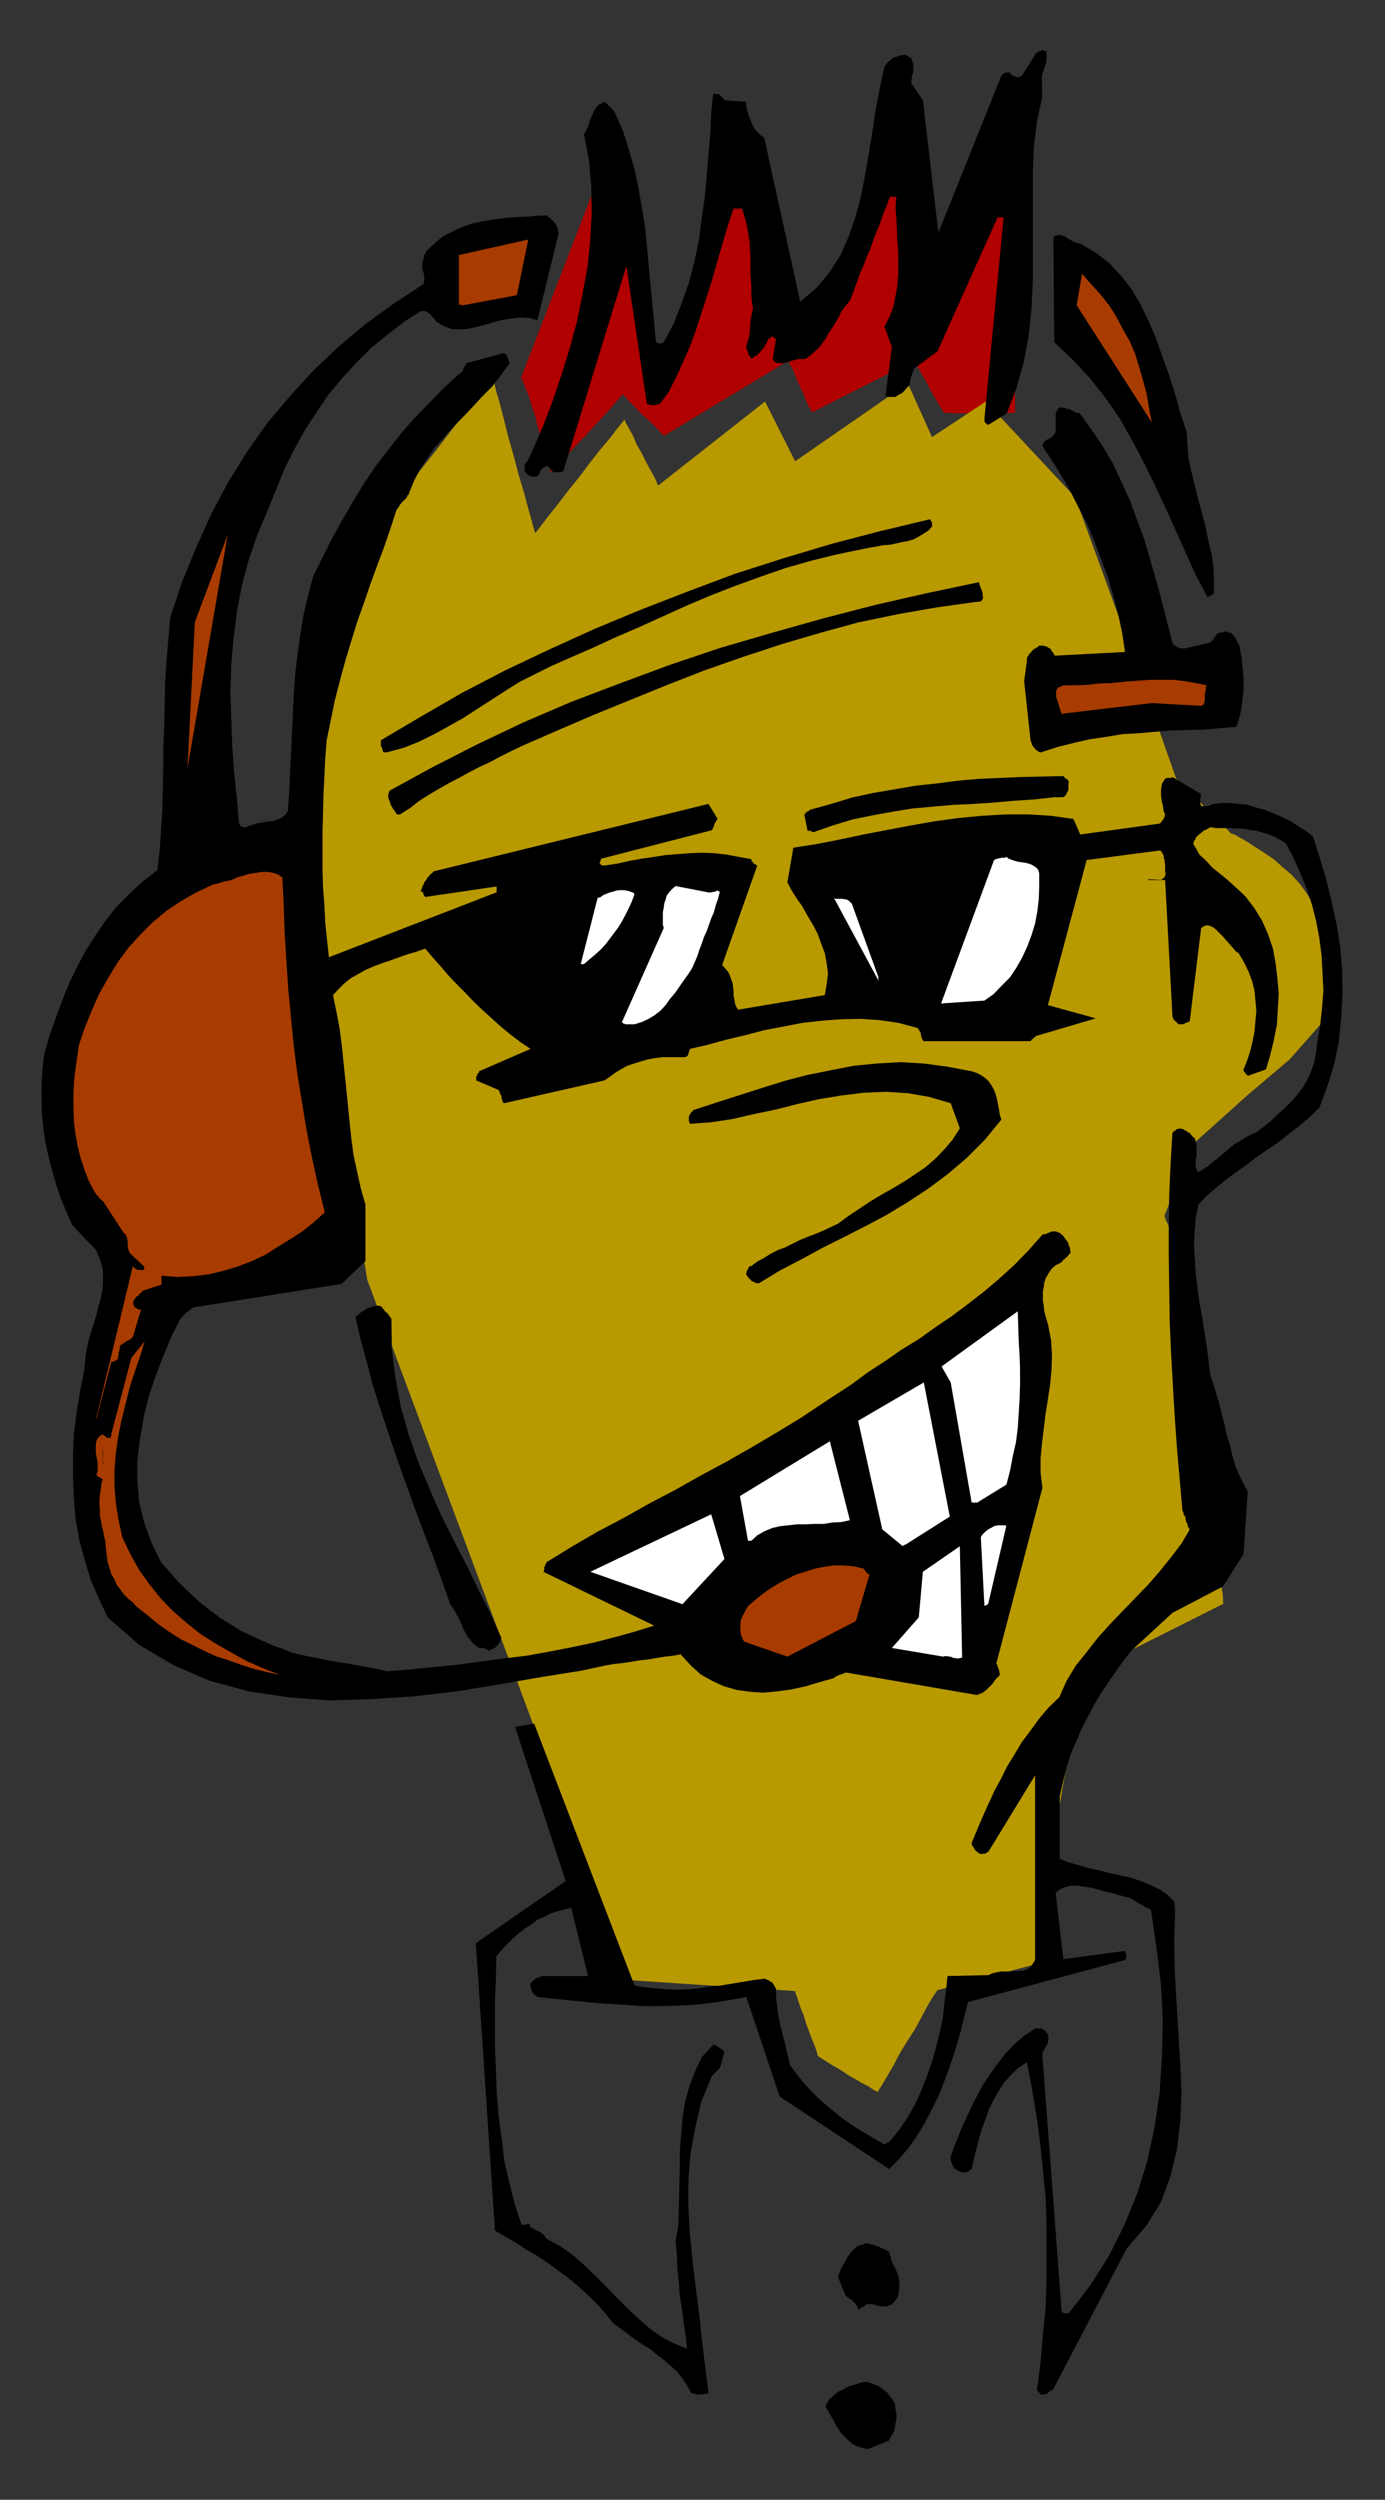
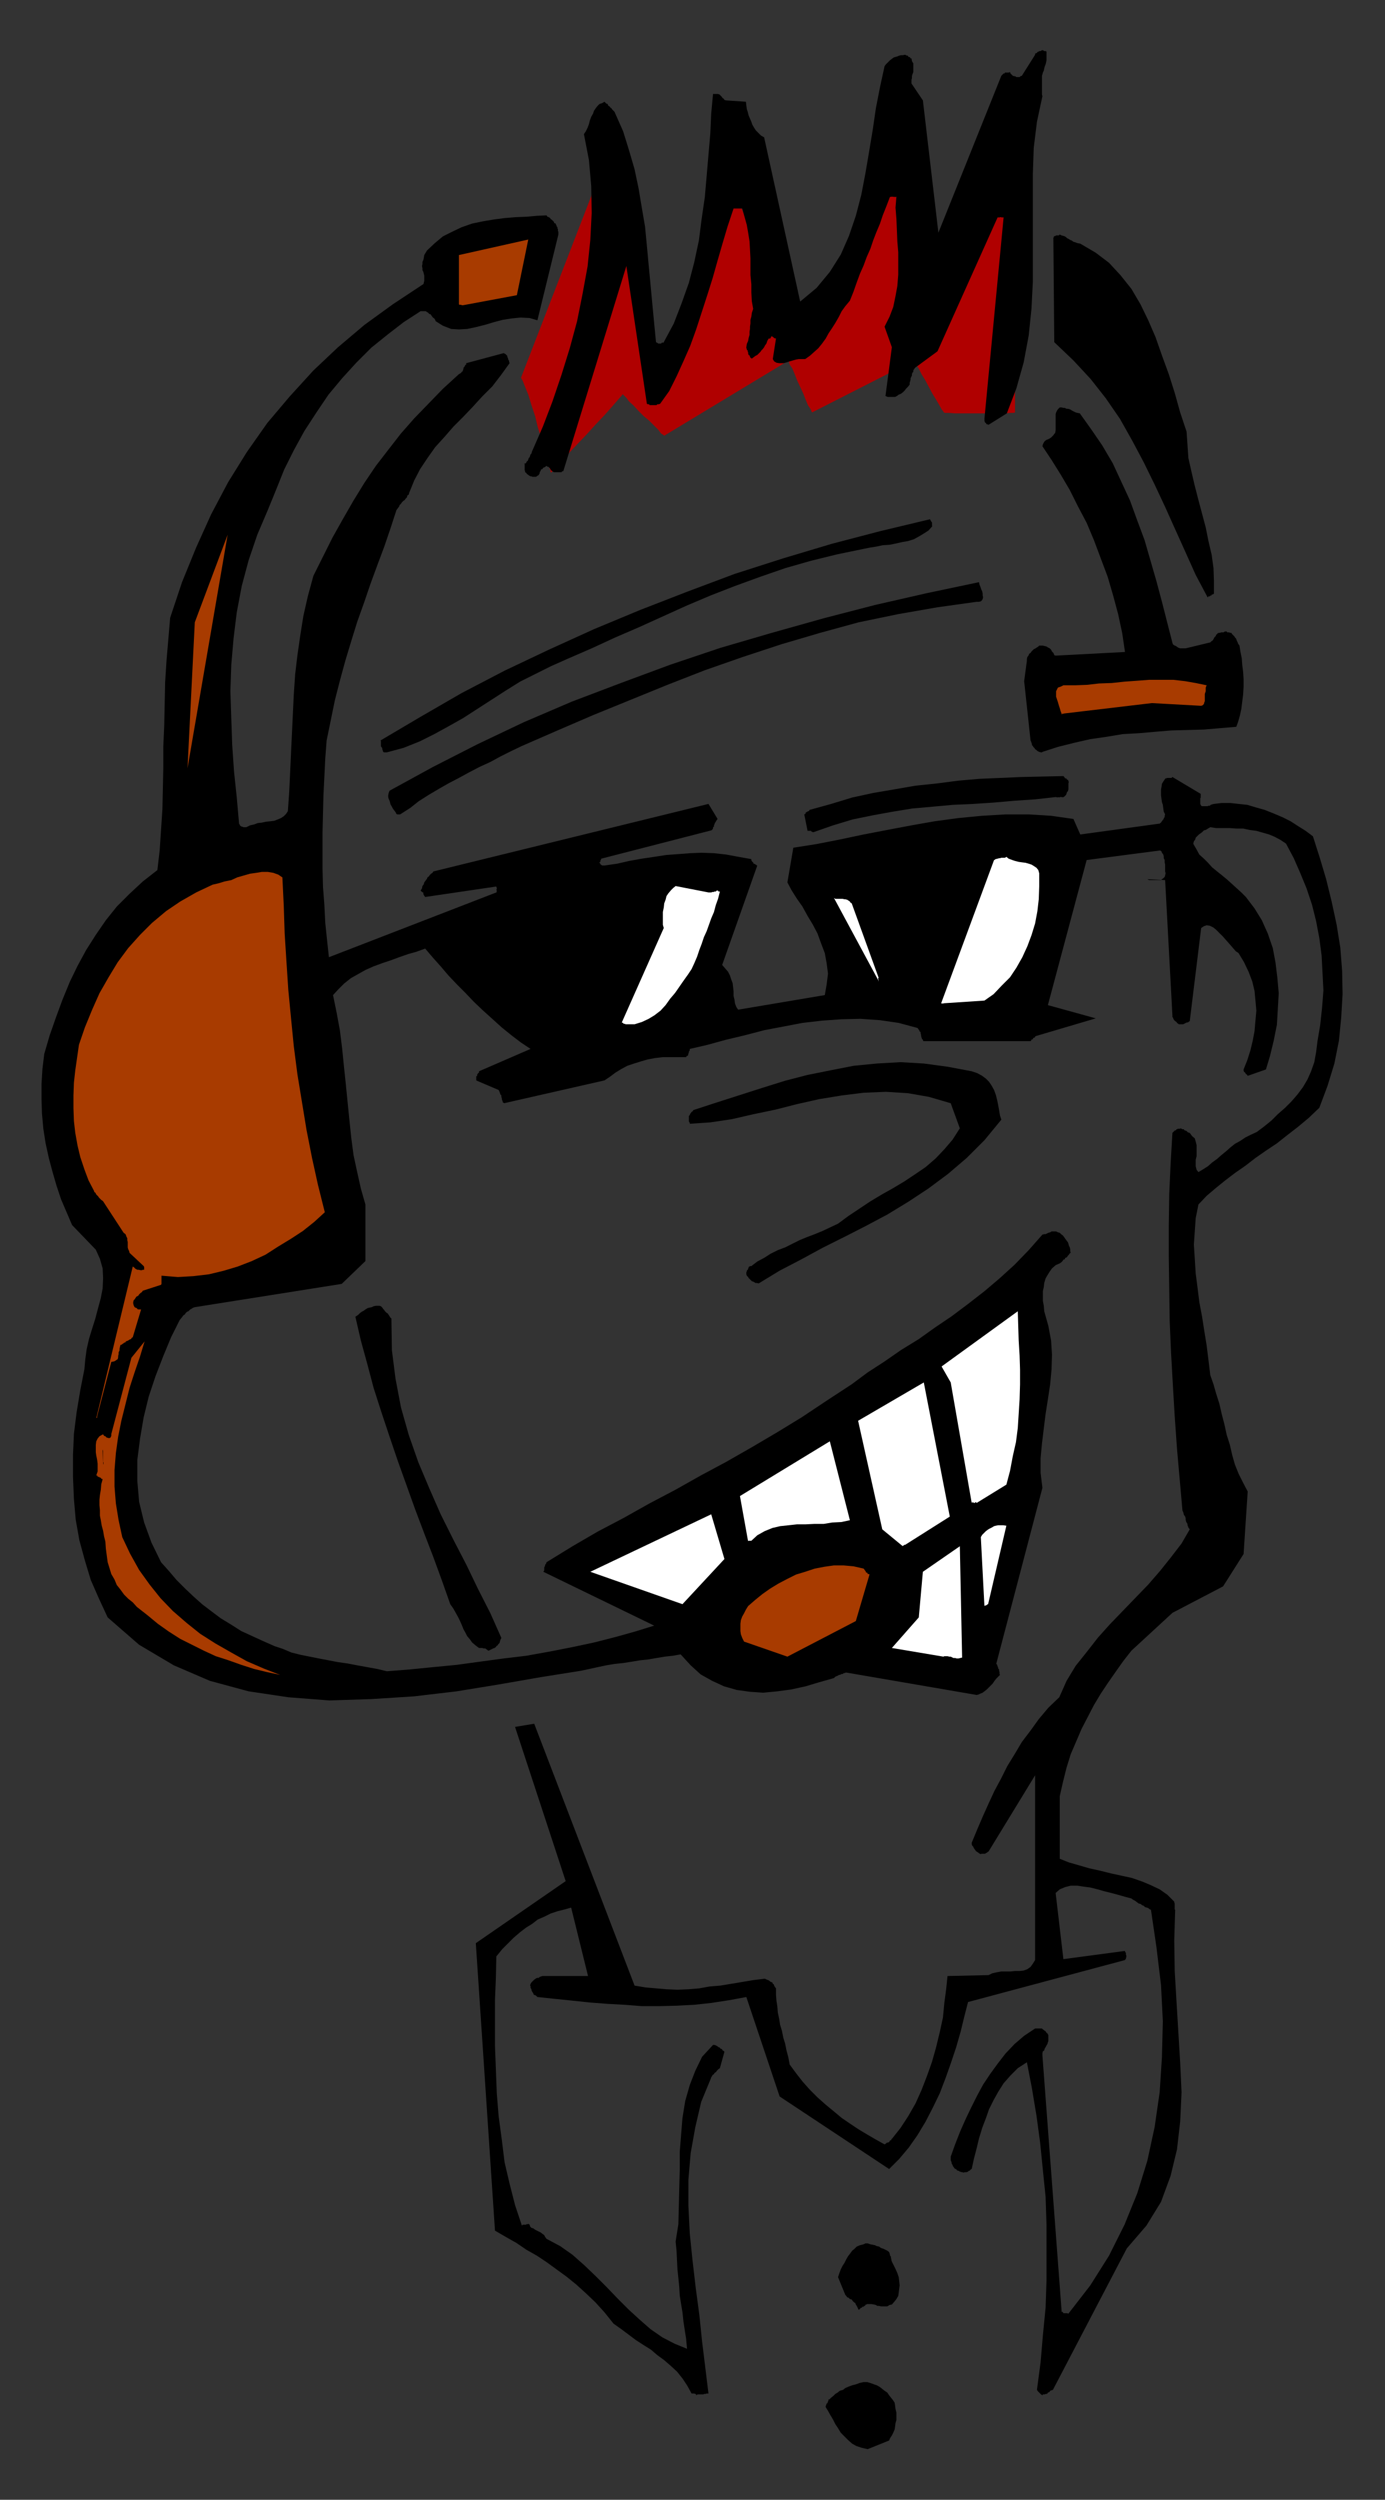
<svg xmlns="http://www.w3.org/2000/svg" xmlns:ns1="http://sodipodi.sourceforge.net/DTD/sodipodi-0.dtd" xmlns:ns2="http://www.inkscape.org/namespaces/inkscape" version="1.0" width="129.808mm" height="234.258mm" id="svg67" ns1:docname="CCM00848.WMF">
  <rect width="100%" height="100%" fill="#333333" stroke="none" />
  <ns1:namedview pagecolor="#ffffff" bordercolor="#666666" borderopacity="1" objecttolerance="10" gridtolerance="10" guidetolerance="10" ns2:pageopacity="0" ns2:pageshadow="2" ns2:window-width="640" ns2:window-height="480" id="namedview69" />
  <defs id="defs3">
    <pattern id="WMFhbasepattern" patternUnits="userSpaceOnUse" width="6" height="6" x="0" y="0" />
  </defs>
  <path style="fill:#b00000;fill-rule:evenodd;fill-opacity:1;stroke:none;" d="  M 184.547,133.802   L 214.12,57.367   L 233.189,135.095   L 233.835,133.964   L 235.289,130.409   L 237.39,124.753   L 240.299,117.966   L 243.369,110.209   L 246.925,101.968   L 249.995,93.565   L 253.227,85.646   L 255.974,78.859   L 258.237,73.203   L 259.691,69.648   L 260.337,68.194   L 281.668,119.097   L 315.281,59.629   L 326.108,110.532   L 359.56,59.629   L 359.56,146.084   L 358.913,146.245   L 357.782,146.245   L 355.52,146.407   L 352.934,146.407   L 350.025,146.407   L 346.793,146.407   L 343.723,146.407   L 340.814,146.407   L 338.228,146.407   L 336.128,146.245   L 334.835,146.245   L 334.35,146.084   L 334.188,145.76   L 333.542,144.952   L 332.734,143.498   L 331.603,141.559   L 330.31,139.458   L 329.017,137.034   L 327.724,134.61   L 326.432,132.509   L 325.462,130.57   L 324.492,129.116   L 323.846,127.985   L 323.846,127.662   L 287.648,146.084   L 287.486,145.76   L 287.163,144.952   L 286.193,143.498   L 285.385,141.559   L 284.577,139.458   L 283.446,137.034   L 282.315,134.61   L 281.507,132.509   L 280.699,130.57   L 279.729,129.116   L 279.406,127.985   L 279.406,127.662   L 235.289,154.325   L 235.128,154.163   L 234.158,153.517   L 233.189,152.224   L 231.734,150.77   L 229.957,148.992   L 228.017,147.376   L 226.078,145.437   L 224.462,143.66   L 222.846,142.205   L 221.877,140.912   L 220.907,139.943   L 220.584,139.62   L 220.099,140.266   L 218.806,141.72   L 216.705,144.144   L 214.12,147.053   L 211.049,150.285   L 207.979,153.679   L 204.747,157.072   L 201.677,160.304   L 199.091,163.213   L 196.99,165.475   L 195.697,166.93   L 195.051,167.414   L 195.051,166.93   L 194.405,164.99   L 193.758,162.566   L 192.95,159.335   L 191.819,155.456   L 190.526,151.416   L 189.557,147.376   L 188.264,143.498   L 187.133,139.781   L 186.001,137.034   L 185.193,134.933   L 184.547,133.802   L 184.547,133.802  z " id="path5" />
-   <path style="fill:#b89900;fill-rule:evenodd;fill-opacity:1;stroke:none;" d="  M 222.685,701.33   L 130.088,453.279   L 113.281,347.756   L 113.281,346.464   L 113.12,342.747   L 112.635,336.606   L 112.312,329.173   L 111.665,320.77   L 111.181,311.882   L 110.534,302.833   L 110.049,294.591   L 109.726,286.996   L 109.403,281.017   L 109.241,277.139   L 109.241,275.684   L 109.403,274.392   L 109.888,270.513   L 110.696,264.534   L 111.827,257.101   L 113.12,248.698   L 114.413,239.81   L 115.705,230.922   L 116.998,222.68   L 117.968,215.085   L 118.937,209.106   L 119.584,205.228   L 119.745,203.774   L 120.877,202.481   L 123.785,198.603   L 128.31,192.947   L 133.805,185.836   L 140.269,177.433   L 147.056,168.869   L 153.843,160.304   L 160.145,152.063   L 165.963,144.952   L 170.488,139.135   L 173.397,135.257   L 174.528,133.802   L 175.013,135.095   L 175.659,138.165   L 176.952,142.528   L 178.406,148.184   L 180.022,154.648   L 181.961,161.435   L 183.739,168.222   L 185.678,174.686   L 187.133,180.181   L 188.425,184.705   L 189.233,187.776   L 189.557,188.745   L 190.203,188.099   L 191.819,185.998   L 194.405,182.604   L 197.637,178.565   L 201.192,173.878   L 205.393,168.707   L 209.11,163.698   L 212.827,159.011   L 216.221,154.971   L 218.806,151.578   L 220.584,149.477   L 221.23,148.508   L 221.392,149.154   L 222.038,150.447   L 223.169,152.386   L 224.462,154.81   L 225.593,157.557   L 227.209,160.304   L 228.664,163.213   L 230.118,165.96   L 231.411,168.222   L 232.381,170.162   L 232.865,171.454   L 233.189,171.939   L 271.003,142.205   L 281.668,163.374   L 321.584,135.741   L 330.148,154.81   L 349.217,142.205   L 380.891,176.141   L 401.737,233.346   L 416.604,275.684   L 435.673,294.753   L 435.996,295.238   L 437.289,295.561   L 439.228,296.692   L 441.814,298.146   L 444.561,299.924   L 447.793,302.025   L 451.187,304.287   L 454.419,307.196   L 457.651,309.943   L 460.559,313.175   L 462.983,316.568   L 465.084,320.123   L 466.7,324.325   L 467.831,328.042   L 468.963,332.243   L 470.094,336.283   L 470.902,340.161   L 471.71,343.878   L 472.356,347.433   L 472.841,350.342   L 473.003,352.766   L 473.487,354.705   L 473.487,355.998   L 473.649,356.16   L 456.843,375.228   L 441.976,387.833   L 422.907,404.962   L 412.564,430.332   L 412.564,430.817   L 412.888,431.948   L 413.696,433.564   L 414.665,435.988   L 415.635,438.574   L 416.766,441.806   L 418.059,445.199   L 419.19,448.755   L 420.321,452.633   L 421.291,456.511   L 422.099,460.39   L 422.907,464.268   L 423.392,467.015   L 423.553,468.308   L 423.876,468.631   L 424.038,468.469   L 424.2,468.308   L 424.2,468.308   L 424.523,469.116   L 424.684,471.217   L 425.169,474.933   L 425.816,480.428   L 426.462,488.831   L 427.432,499.981   L 428.24,511.939   L 429.209,522.604   L 430.017,531.977   L 430.664,540.218   L 431.31,547.005   L 431.956,552.985   L 432.441,557.671   L 432.603,561.549   L 433.088,564.296   L 433.249,566.235   L 433.249,567.528   L 433.411,568.013   L 391.233,589.182   L 391.072,589.182   L 390.587,589.829   L 390.264,590.96   L 389.294,592.253   L 388.486,593.707   L 387.678,595.646   L 386.87,597.747   L 385.739,599.848   L 384.931,602.433   L 383.961,604.857   L 383.153,607.443   L 382.668,610.19   L 382.022,612.291   L 381.86,613.745   L 381.376,614.715   L 381.214,615.361   L 380.891,615.684   L 380.568,616.169   L 380.244,616.815   L 379.76,618.108   L 379.113,619.724   L 378.467,622.633   L 377.659,626.35   L 376.689,631.521   L 375.72,637.338   L 374.75,643.156   L 373.942,648.811   L 373.457,654.467   L 373.134,659.638   L 372.649,664.486   L 372.488,669.011   L 372.326,672.566   L 372.326,675.798   L 372.326,678.222   L 372.326,679.676   L 372.326,680.323   L 370.064,694.867   L 332.088,704.886   L 331.603,705.532   L 330.31,707.471   L 328.532,710.541   L 326.432,714.42   L 324.169,718.621   L 321.26,723.146   L 318.675,727.348   L 316.412,731.711   L 314.312,735.266   L 312.534,738.336   L 311.241,740.275   L 311.08,740.922   L 310.595,740.76   L 309.302,740.114   L 307.686,738.983   L 305.424,737.851   L 303,736.397   L 300.414,734.943   L 297.828,733.165   L 295.243,731.711   L 293.142,730.418   L 291.364,729.287   L 290.072,728.479   L 289.91,728.317   L 289.587,727.832   L 289.264,726.54   L 288.617,724.6   L 287.648,722.338   L 286.678,719.753   L 285.547,716.682   L 284.739,713.935   L 283.608,711.188   L 282.8,708.764   L 282.153,706.825   L 281.668,705.532   L 281.668,705.209   L 222.685,701.33   L 222.685,701.33  z " id="path7" />
  <path style="fill:#000000;fill-rule:evenodd;fill-opacity:1;stroke:none;" d="  M 307.363,867.452   L 314.958,864.382   L 315.281,863.574   L 315.928,862.604   L 316.412,861.635   L 316.897,860.503   L 317.059,859.534   L 317.22,858.241   L 317.544,857.11   L 317.544,855.817   L 317.544,854.524   L 317.22,853.232   L 317.059,851.939   L 316.897,850.969   L 316.251,850   L 315.604,849.192   L 314.958,848.384   L 314.312,847.414   L 313.342,846.768   L 312.534,846.121   L 311.726,845.475   L 310.595,844.828   L 309.625,844.505   L 308.332,844.021   L 307.201,843.697   L 305.908,843.697   L 304.454,844.021   L 303.161,844.505   L 301.868,844.828   L 300.576,845.313   L 299.444,845.798   L 298.636,846.444   L 297.505,846.768   L 296.697,847.414   L 295.889,847.899   L 295.243,848.545   L 294.435,849.192   L 293.788,849.838   L 293.465,849.838   L 293.465,850   L 293.465,850.323   L 293.304,850.484   L 293.304,850.646   L 293.142,850.969   L 293.142,851.131   L 292.819,851.292   L 292.657,851.777   L 292.657,851.939   L 292.496,852.1   L 292.496,852.585   L 293.304,853.878   L 294.112,855.332   L 295.081,856.948   L 295.889,858.564   L 296.859,860.019   L 297.828,861.635   L 299.121,862.927   L 300.414,864.22   L 301.868,865.513   L 303.323,866.321   L 305.262,866.967   L 307.363,867.452   L 307.363,867.452  z " id="path9" />
  <path style="fill:#000000;fill-rule:evenodd;fill-opacity:1;stroke:none;" d="  M 246.601,848.384   L 247.086,848.06   L 247.571,848.06   L 247.894,848.06   L 248.217,848.06   L 248.217,848.06   L 248.541,848.06   L 248.702,848.06   L 249.187,848.06   L 249.349,847.899   L 249.833,847.899   L 250.318,847.737   L 250.965,847.737   L 249.833,838.526   L 248.702,829.315   L 247.733,819.943   L 246.44,810.247   L 245.309,800.551   L 244.339,791.017   L 243.854,781.321   L 243.854,771.948   L 244.662,762.576   L 246.278,753.526   L 248.379,744.477   L 251.773,736.235   L 251.934,735.751   L 252.257,735.266   L 252.419,734.943   L 252.904,734.619   L 253.065,734.296   L 253.227,734.135   L 253.712,733.811   L 253.873,733.488   L 254.197,733.165   L 254.358,733.003   L 254.52,732.842   L 255.005,732.519   L 256.621,726.701   L 256.297,726.378   L 255.974,726.216   L 255.813,725.893   L 255.651,725.732   L 255.166,725.57   L 255.005,725.247   L 254.52,725.085   L 254.358,724.924   L 253.873,724.6   L 253.55,724.439   L 253.065,724.277   L 252.581,724.277   L 248.702,728.479   L 246.278,733.488   L 244.339,738.498   L 242.723,744.154   L 241.753,750.133   L 241.269,756.112   L 240.784,762.253   L 240.784,768.716   L 240.622,774.857   L 240.461,781.321   L 240.299,787.785   L 239.329,793.925   L 239.653,797.157   L 239.814,800.551   L 239.976,803.783   L 240.299,806.853   L 240.622,810.085   L 240.784,812.994   L 241.269,816.064   L 241.753,818.973   L 242.077,822.043   L 242.561,825.275   L 243.046,828.346   L 243.369,831.901   L 239.006,830.123   L 234.643,827.861   L 230.441,824.952   L 226.563,821.559   L 222.685,818.003   L 218.806,814.125   L 214.928,810.085   L 211.049,806.207   L 207.009,802.329   L 202.808,798.612   L 198.445,795.541   L 193.597,792.956   L 193.112,792.31   L 192.789,791.663   L 192.142,791.178   L 191.496,790.694   L 190.849,790.37   L 190.203,790.047   L 189.557,789.724   L 188.91,789.239   L 188.264,789.078   L 187.779,788.593   L 187.617,787.946   L 187.133,787.623   L 187.133,787.623   L 187.133,787.623   L 187.133,787.623   L 186.971,787.785   L 186.648,787.785   L 186.486,787.785   L 186.325,787.946   L 186.001,787.946   L 185.84,787.946   L 185.517,787.946   L 185.193,787.946   L 184.87,788.27   L 182.446,780.998   L 180.507,773.403   L 178.729,765.808   L 177.76,757.889   L 176.629,749.486   L 175.982,741.407   L 175.659,733.003   L 175.336,724.6   L 175.336,716.521   L 175.336,708.441   L 175.659,700.522   L 175.821,692.927   L 177.921,690.342   L 180.022,688.241   L 181.961,686.302   L 184.224,684.363   L 186.325,682.747   L 188.425,681.454   L 190.526,679.838   L 192.789,678.869   L 195.051,677.737   L 197.475,676.929   L 200.061,676.283   L 202.323,675.637   L 208.302,699.876   L 192.142,699.876   L 191.657,700.038   L 191.173,700.199   L 190.849,700.522   L 190.365,700.522   L 189.88,700.684   L 189.718,700.846   L 189.233,701.169   L 188.91,701.492   L 188.587,701.815   L 188.264,702.138   L 187.941,702.623   L 187.779,703.27   L 187.941,703.431   L 187.941,703.593   L 187.941,704.078   L 188.264,704.562   L 188.264,704.886   L 188.425,705.209   L 188.587,705.532   L 188.91,706.017   L 189.072,706.502   L 189.557,706.663   L 189.88,706.825   L 190.365,707.31   L 196.505,707.956   L 202.808,708.602   L 208.949,709.249   L 215.251,709.734   L 221.23,710.057   L 227.371,710.541   L 233.512,710.541   L 239.814,710.38   L 245.955,710.057   L 251.934,709.41   L 258.237,708.441   L 264.377,707.31   L 276.174,742.538   L 314.958,768.232   L 318.513,764.676   L 321.907,760.637   L 324.977,756.273   L 327.886,751.426   L 330.472,746.416   L 332.896,741.407   L 334.996,735.912   L 336.936,730.418   L 338.713,725.085   L 340.329,719.429   L 341.622,714.097   L 342.915,709.087   L 398.505,694.22   L 398.505,694.059   L 398.828,693.897   L 398.828,693.574   L 398.828,693.412   L 398.99,693.251   L 398.99,692.927   L 398.99,692.604   L 398.828,692.281   L 398.828,691.958   L 398.828,691.635   L 398.505,691.311   L 398.505,690.988   L 376.689,693.897   L 373.942,670.465   L 375.396,669.173   L 377.336,668.365   L 379.275,667.88   L 381.699,667.88   L 383.8,668.203   L 386.224,668.526   L 388.809,669.173   L 391.072,669.819   L 393.657,670.465   L 396.081,671.112   L 398.344,671.758   L 400.768,672.405   L 401.414,672.889   L 402.06,673.213   L 402.707,673.697   L 403.353,674.182   L 404,674.344   L 404.646,674.829   L 405.131,674.99   L 405.616,675.475   L 406.262,675.637   L 406.747,675.798   L 407.07,676.121   L 407.716,676.445   L 409.656,689.695   L 411.272,703.108   L 411.918,715.874   L 411.595,728.64   L 410.787,741.083   L 409.009,753.365   L 406.424,765.323   L 402.868,776.796   L 398.344,787.946   L 392.849,798.935   L 386.224,809.439   L 378.467,819.458   L 377.982,819.296   L 377.82,819.296   L 377.659,819.296   L 377.336,819.296   L 377.174,819.296   L 377.012,819.296   L 376.689,819.296   L 376.528,818.973   L 376.366,818.811   L 376.043,818.811   L 376.043,818.65   L 376.043,818.327   L 369.256,727.994   L 369.256,727.186   L 369.417,726.54   L 369.902,726.216   L 370.064,725.57   L 370.387,725.085   L 370.71,724.439   L 371.033,723.954   L 371.195,723.308   L 371.356,722.984   L 371.356,722.338   L 371.356,721.368   L 371.356,720.722   L 371.195,720.561   L 371.195,720.399   L 371.033,720.399   L 371.033,720.076   L 370.71,720.076   L 370.71,719.914   L 370.548,719.753   L 370.387,719.429   L 370.064,719.268   L 369.902,719.106   L 369.417,718.783   L 369.256,718.621   L 369.094,718.46   L 368.771,718.46   L 368.771,718.46   L 368.609,718.46   L 368.124,718.46   L 367.963,718.46   L 367.801,718.46   L 367.478,718.46   L 367.155,718.46   L 366.832,718.46   L 366.67,718.46   L 366.67,718.46   L 362.792,721.045   L 359.398,723.954   L 356.166,727.348   L 353.419,730.903   L 350.833,734.458   L 348.248,738.336   L 346.147,742.214   L 344.046,746.416   L 342.107,750.456   L 340.168,754.819   L 338.39,759.344   L 336.774,763.868   L 336.774,764.03   L 336.774,764.515   L 336.774,764.676   L 336.774,765.161   L 336.936,765.484   L 337.097,765.969   L 337.097,766.292   L 337.42,766.777   L 337.582,767.262   L 337.744,767.424   L 338.067,767.908   L 338.39,768.232   L 338.39,768.232   L 338.713,768.232   L 338.875,768.555   L 338.875,768.555   L 339.036,768.716   L 339.521,768.878   L 339.683,768.878   L 340.006,769.201   L 340.329,769.201   L 340.652,769.363   L 340.976,769.363   L 341.46,769.524   L 341.622,769.363   L 341.945,769.363   L 342.268,769.363   L 342.43,769.363   L 342.753,769.201   L 342.915,769.201   L 343.076,768.878   L 343.4,768.878   L 343.561,768.716   L 343.723,768.555   L 344.046,768.232   L 344.208,768.232   L 345.016,764.515   L 345.985,760.798   L 346.793,757.405   L 347.924,753.688   L 349.217,750.294   L 350.348,747.062   L 351.964,743.83   L 353.58,740.922   L 355.52,737.851   L 357.944,735.104   L 360.529,732.519   L 363.761,730.418   L 365.539,739.629   L 367.155,749.325   L 368.448,758.859   L 369.417,768.555   L 370.387,778.089   L 370.71,787.946   L 370.71,797.804   L 370.71,807.661   L 370.387,817.357   L 369.417,827.214   L 368.609,836.749   L 367.316,846.444   L 367.316,846.444   L 367.316,846.444   L 367.316,846.444   L 367.478,846.606   L 367.478,846.768   L 367.801,847.091   L 367.963,847.252   L 368.124,847.414   L 368.448,847.737   L 368.609,847.899   L 368.771,848.06   L 369.256,848.384   L 369.417,848.06   L 369.902,848.06   L 370.064,848.06   L 370.387,847.899   L 370.71,847.899   L 371.033,847.737   L 371.195,847.414   L 371.68,847.252   L 371.841,847.091   L 372.003,846.768   L 372.488,846.606   L 372.972,846.444   L 399.152,796.349   L 406.1,788.27   L 411.272,779.867   L 414.665,770.656   L 416.928,761.283   L 418.059,751.426   L 418.544,741.083   L 418.059,730.58   L 417.412,719.753   L 416.766,709.087   L 416.12,698.099   L 415.958,687.272   L 416.281,676.445   L 416.12,676.283   L 416.12,676.121   L 416.12,675.798   L 416.12,675.475   L 416.12,675.152   L 416.12,674.99   L 416.12,674.829   L 416.12,674.344   L 416.12,674.182   L 415.958,673.859   L 415.958,673.697   L 415.958,673.536   L 413.534,671.112   L 410.787,669.173   L 407.716,667.718   L 404.646,666.426   L 400.929,665.133   L 397.212,664.325   L 393.496,663.517   L 389.617,662.547   L 385.9,661.739   L 382.022,660.608   L 378.628,659.638   L 375.396,658.346   L 375.396,636.207   L 376.528,631.197   L 377.82,626.026   L 379.275,621.34   L 381.214,616.815   L 383.153,612.291   L 385.254,608.251   L 387.516,603.888   L 389.94,599.848   L 392.526,595.969   L 395.112,592.253   L 397.859,588.374   L 400.768,584.658   L 415.312,571.245   L 433.249,561.872   L 440.521,550.399   L 441.976,528.26   L 440.36,525.19   L 438.743,521.958   L 437.451,518.726   L 436.481,515.332   L 435.673,511.777   L 434.542,508.222   L 433.734,504.505   L 432.764,500.789   L 431.956,497.234   L 430.825,493.678   L 429.856,490.285   L 428.724,487.053   L 428.078,481.72   L 427.432,476.549   L 426.624,471.54   L 425.816,466.369   L 424.846,461.197   L 424.2,456.026   L 423.553,451.017   L 423.23,445.846   L 422.907,440.836   L 423.23,436.15   L 423.553,431.464   L 424.523,426.616   L 427.432,423.545   L 430.664,420.798   L 434.057,418.051   L 437.451,415.466   L 441.168,412.88   L 444.723,410.133   L 448.439,407.547   L 452.318,404.962   L 456.196,401.891   L 459.751,399.144   L 463.63,395.912   L 467.347,392.357   L 470.255,384.601   L 472.679,376.682   L 474.295,368.602   L 475.103,360.361   L 475.588,352.12   L 475.427,343.878   L 474.78,335.637   L 473.487,327.557   L 471.71,319.315   L 469.771,311.397   L 467.508,303.802   L 465.084,296.207   L 462.499,294.268   L 459.913,292.652   L 457.166,290.874   L 454.257,289.42   L 451.187,288.127   L 447.955,286.834   L 445.046,286.026   L 441.814,285.057   L 438.743,284.734   L 435.835,284.411   L 432.764,284.411   L 430.017,284.734   L 429.371,284.895   L 428.886,285.057   L 428.563,285.38   L 428.078,285.38   L 427.755,285.542   L 427.27,285.542   L 427.108,285.542   L 426.624,285.542   L 426.462,285.542   L 425.977,285.542   L 425.816,285.542   L 425.492,285.38   L 425.331,285.057   L 425.169,284.734   L 425.169,284.411   L 425.169,284.087   L 425.169,283.764   L 425.169,283.441   L 425.169,283.118   L 425.169,282.795   L 425.331,282.471   L 425.331,282.148   L 425.331,281.663   L 425.331,281.179   L 415.312,275.199   L 414.988,275.523   L 414.827,275.523   L 414.827,275.523   L 414.665,275.523   L 414.18,275.523   L 414.019,275.523   L 413.696,275.523   L 413.534,275.523   L 413.049,275.684   L 412.888,275.684   L 412.726,275.846   L 412.726,275.846   L 412.08,276.815   L 411.595,277.623   L 411.433,278.755   L 411.272,279.563   L 411.272,280.532   L 411.272,281.663   L 411.433,282.956   L 411.595,284.087   L 411.918,285.057   L 412.08,286.35   L 412.241,287.481   L 412.726,288.45   L 412.564,288.935   L 412.564,289.097   L 412.564,289.42   L 412.241,289.743   L 412.241,290.066   L 412.08,290.228   L 411.918,290.39   L 411.595,290.874   L 411.433,291.036   L 411.272,291.359   L 410.948,291.521   L 410.948,291.682   L 382.668,295.561   L 380.244,290.066   L 372.326,288.935   L 364.408,288.45   L 356.166,288.45   L 347.924,288.935   L 339.521,289.743   L 331.118,290.874   L 322.876,292.329   L 314.312,293.945   L 305.908,295.561   L 297.505,297.338   L 289.264,298.954   L 281.022,300.247   L 278.921,312.528   L 280.376,315.276   L 282.315,318.346   L 284.254,321.093   L 286.032,324.325   L 287.971,327.557   L 289.587,330.627   L 290.88,334.182   L 292.172,337.576   L 292.819,341.131   L 293.304,344.848   L 292.819,348.726   L 292.172,352.443   L 261.469,357.614   L 260.822,356.644   L 260.337,355.352   L 260.176,354.059   L 259.853,352.766   L 259.853,351.15   L 259.691,349.696   L 259.529,348.241   L 259.045,346.949   L 258.56,345.494   L 257.913,344.201   L 256.944,343.07   L 255.813,341.777   L 268.256,306.549   L 268.094,306.549   L 267.771,306.226   L 267.609,306.226   L 267.448,306.065   L 267.125,305.903   L 266.963,305.903   L 266.801,305.58   L 266.801,305.418   L 266.478,305.257   L 266.317,304.933   L 266.155,304.772   L 266.155,304.287   L 261.63,303.479   L 257.267,302.671   L 252.904,302.186   L 248.541,302.025   L 244.501,302.186   L 240.299,302.509   L 235.936,302.833   L 231.734,303.479   L 227.371,304.125   L 222.846,304.933   L 218.645,305.903   L 214.12,306.549   L 213.958,306.549   L 213.473,306.549   L 213.312,306.549   L 212.827,306.226   L 212.665,306.065   L 212.665,305.903   L 212.342,305.58   L 212.342,305.418   L 212.665,305.257   L 212.665,304.772   L 212.827,304.61   L 212.989,304.125   L 251.934,294.106   L 251.934,294.106   L 252.257,293.945   L 252.419,293.622   L 252.581,293.46   L 252.581,292.975   L 252.904,292.814   L 252.904,292.329   L 253.065,292.006   L 253.227,291.521   L 253.55,291.036   L 253.712,290.713   L 254.197,290.066   L 250.965,284.734   L 153.52,308.65   L 153.197,309.135   L 152.712,309.458   L 152.227,309.943   L 151.904,310.428   L 151.419,310.751   L 151.257,311.236   L 150.773,311.882   L 150.288,312.528   L 150.126,313.175   L 149.641,313.821   L 149.48,314.629   L 148.995,315.437   L 149.48,315.922   L 149.641,315.922   L 149.641,316.084   L 149.641,316.084   L 149.965,316.084   L 149.965,316.407   L 149.965,316.407   L 149.965,316.568   L 149.965,316.568   L 150.126,317.053   L 150.288,317.215   L 150.611,317.699   L 175.821,313.983   L 175.821,314.144   L 175.982,314.468   L 175.982,314.629   L 175.982,314.791   L 175.821,315.114   L 175.982,315.276   L 175.821,315.437   L 175.982,315.437   L 175.982,315.76   L 175.821,315.922   L 175.982,316.084   L 175.821,316.084   L 116.513,339.03   L 115.867,333.051   L 115.221,326.91   L 114.897,320.447   L 114.413,314.144   L 114.251,307.842   L 114.251,301.217   L 114.251,294.753   L 114.413,288.127   L 114.574,281.663   L 114.897,275.199   L 115.221,268.574   L 115.705,262.272   L 117.16,255.161   L 118.614,248.051   L 120.392,241.103   L 122.331,233.992   L 124.432,227.044   L 126.533,220.257   L 128.957,213.469   L 131.219,206.844   L 133.643,200.219   L 136.067,193.755   L 138.329,187.129   L 140.43,180.665   L 140.915,180.019   L 141.4,179.373   L 141.561,178.888   L 142.046,178.403   L 142.369,177.918   L 142.854,177.433   L 143.339,177.11   L 143.662,176.625   L 144.147,176.141   L 144.309,175.494   L 144.793,175.171   L 144.955,174.525   L 146.733,170.162   L 148.833,166.122   L 151.419,162.243   L 154.166,158.365   L 157.398,154.81   L 160.63,151.093   L 164.024,147.7   L 167.417,144.144   L 170.811,140.428   L 174.366,136.873   L 177.598,132.671   L 180.507,128.631   L 180.507,128.47   L 180.345,128.308   L 180.345,127.823   L 180.022,127.338   L 180.022,127.177   L 179.861,126.692   L 179.699,126.369   L 179.699,126.046   L 179.376,125.722   L 179.053,125.399   L 178.729,125.238   L 178.406,125.076   L 165.155,128.631   L 165.155,129.116   L 164.832,129.278   L 164.67,129.601   L 164.509,129.924   L 164.185,130.247   L 164.185,130.57   L 164.024,131.055   L 163.862,131.54   L 163.539,131.701   L 163.377,132.025   L 162.893,132.348   L 162.569,132.509   L 156.913,137.681   L 151.904,142.852   L 146.733,148.184   L 142.046,153.517   L 137.521,159.335   L 133.158,164.99   L 129.118,170.97   L 125.24,177.272   L 121.523,183.736   L 117.806,190.361   L 114.413,197.148   L 111.019,203.935   L 109.08,211.046   L 107.464,218.156   L 106.333,225.266   L 105.363,232.053   L 104.555,238.84   L 104.07,245.95   L 103.747,252.738   L 103.424,259.686   L 103.101,266.473   L 102.777,273.584   L 102.454,280.371   L 101.969,287.319   L 101.323,288.289   L 100.515,289.097   L 99.545,289.743   L 98.414,290.228   L 97.121,290.713   L 95.829,290.874   L 94.213,291.036   L 92.758,291.359   L 91.304,291.521   L 90.011,292.006   L 88.557,292.329   L 87.264,292.975   L 86.941,292.975   L 86.618,292.975   L 86.294,292.975   L 86.133,292.975   L 85.971,292.814   L 85.648,292.814   L 85.486,292.652   L 85.325,292.652   L 85.002,292.329   L 85.002,292.167   L 84.84,292.006   L 84.678,291.682   L 83.87,282.471   L 82.901,273.26   L 82.254,263.888   L 81.931,254.515   L 81.608,244.819   L 81.931,235.447   L 82.739,226.074   L 83.87,216.863   L 85.648,207.49   L 88.072,198.441   L 91.142,189.392   L 94.859,180.665   L 97.768,173.555   L 100.677,166.283   L 104.07,159.496   L 107.787,152.709   L 111.989,146.245   L 116.352,139.781   L 121.2,133.964   L 126.209,128.47   L 131.542,123.137   L 137.36,118.451   L 143.016,114.087   L 148.995,110.209   L 149.641,110.209   L 150.288,110.209   L 150.773,110.209   L 151.257,110.532   L 151.581,110.694   L 152.065,111.179   L 152.55,111.34   L 152.873,111.825   L 153.358,112.471   L 153.843,112.795   L 154.166,113.279   L 154.328,113.764   L 156.913,115.38   L 159.822,116.511   L 162.569,116.673   L 165.478,116.511   L 168.549,115.865   L 171.781,115.057   L 175.013,114.087   L 178.083,113.279   L 181.153,112.795   L 184.385,112.471   L 187.617,112.633   L 190.365,113.441   L 197.798,83.061   L 197.798,83.061   L 197.798,82.899   L 197.798,82.738   L 197.798,82.253   L 197.798,82.091   L 197.637,81.768   L 197.637,81.606   L 197.637,81.122   L 197.475,80.96   L 197.475,80.798   L 197.475,80.475   L 197.152,80.152   L 197.152,79.829   L 196.99,79.667   L 196.829,79.182   L 196.344,79.021   L 196.182,78.536   L 195.859,78.213   L 195.536,77.89   L 195.051,77.567   L 194.889,77.243   L 194.405,76.92   L 193.92,76.759   L 193.597,76.274   L 190.203,76.435   L 186.486,76.759   L 182.608,76.92   L 178.729,77.243   L 175.013,77.728   L 171.134,78.374   L 167.256,79.182   L 163.539,80.475   L 160.145,82.091   L 156.913,83.707   L 154.005,86.131   L 151.257,88.717   L 150.773,89.525   L 150.288,90.333   L 150.126,91.302   L 149.965,92.11   L 149.641,92.757   L 149.641,93.565   L 149.48,94.211   L 149.641,95.019   L 149.641,95.665   L 149.965,96.312   L 150.126,96.958   L 150.288,97.605   L 150.288,97.928   L 150.288,98.089   L 150.288,98.251   L 150.288,98.574   L 150.288,98.736   L 150.288,98.897   L 150.288,99.382   L 150.288,99.544   L 150.126,100.028   L 150.126,100.19   L 149.965,100.675   L 149.641,100.836   L 139.137,107.785   L 129.118,115.057   L 119.745,122.975   L 111.019,131.217   L 102.616,140.428   L 94.697,149.8   L 87.426,160.143   L 80.8,170.808   L 74.821,182.12   L 69.488,193.916   L 64.478,206.198   L 60.277,218.802   L 59.63,226.397   L 58.984,233.992   L 58.499,241.587   L 58.338,249.182   L 58.176,256.939   L 57.853,264.373   L 57.853,271.806   L 57.691,279.401   L 57.53,286.673   L 57.045,293.945   L 56.56,301.217   L 55.752,308.165   L 50.581,312.205   L 45.894,316.568   L 41.37,321.093   L 37.491,325.941   L 33.936,331.112   L 30.542,336.445   L 27.472,342.101   L 24.725,347.756   L 22.139,354.059   L 19.877,360.199   L 17.614,366.663   L 15.675,373.289   L 15.029,378.622   L 14.706,383.954   L 14.706,389.287   L 14.867,394.458   L 15.352,399.791   L 16.16,404.962   L 17.291,410.133   L 18.584,414.981   L 20.038,419.99   L 21.654,424.838   L 23.594,429.363   L 25.533,433.888   L 33.936,442.614   L 35.39,445.846   L 36.36,449.239   L 36.522,452.633   L 36.36,456.35   L 35.714,459.743   L 34.744,463.298   L 33.774,467.015   L 32.643,470.57   L 31.512,474.287   L 30.704,477.842   L 30.219,481.397   L 29.896,484.952   L 28.442,492.386   L 27.149,500.142   L 26.179,507.899   L 25.856,515.332   L 25.856,523.089   L 26.179,530.846   L 26.826,538.279   L 28.118,545.551   L 30.058,552.661   L 32.158,559.61   L 35.067,566.235   L 38.138,572.861   L 49.288,582.557   L 61.57,589.829   L 74.336,595.323   L 88.072,599.04   L 102.131,601.14   L 116.675,602.272   L 131.542,601.787   L 146.733,600.817   L 161.761,599.04   L 176.629,596.616   L 191.496,594.03   L 205.717,591.768   L 208.787,591.121   L 211.696,590.475   L 214.766,589.829   L 217.675,589.344   L 220.745,589.021   L 223.816,588.536   L 226.725,588.051   L 229.795,587.728   L 232.542,587.243   L 235.451,586.758   L 238.36,586.435   L 241.107,585.95   L 244.662,589.829   L 248.217,593.061   L 252.257,595.323   L 256.459,597.262   L 260.984,598.555   L 265.67,599.201   L 270.356,599.524   L 275.366,599.04   L 280.214,598.393   L 285.385,597.262   L 290.233,595.808   L 295.404,594.353   L 295.889,593.869   L 296.212,593.707   L 296.697,593.545   L 297.182,593.222   L 297.505,593.222   L 297.828,593.061   L 298.152,592.899   L 298.636,592.899   L 298.798,592.576   L 299.283,592.576   L 299.444,592.414   L 299.929,592.414   L 345.985,600.332   L 346.632,600.171   L 347.278,599.848   L 348.086,599.524   L 348.732,599.04   L 349.54,598.393   L 350.187,597.747   L 350.995,596.939   L 351.641,596.293   L 352.288,595.323   L 352.934,594.515   L 353.58,593.869   L 354.227,593.222   L 354.065,592.899   L 354.065,592.414   L 354.065,592.253   L 353.904,591.768   L 353.904,591.283   L 353.58,590.96   L 353.58,590.637   L 353.419,590.313   L 353.257,589.829   L 353.257,589.667   L 352.934,589.344   L 352.934,589.182   L 369.256,526.967   L 368.609,521.635   L 368.609,516.464   L 369.094,511.293   L 369.74,505.96   L 370.387,500.789   L 371.195,495.618   L 372.003,490.285   L 372.488,485.114   L 372.649,479.781   L 372.326,474.772   L 371.356,469.601   L 369.902,464.429   L 369.74,462.49   L 369.417,460.713   L 369.417,459.097   L 369.417,457.319   L 369.74,455.865   L 369.902,454.41   L 370.387,452.794   L 371.033,451.663   L 371.841,450.371   L 372.649,449.239   L 373.942,448.108   L 375.396,447.462   L 375.881,447.139   L 376.366,446.654   L 376.689,446.169   L 377.174,446.007   L 377.336,445.523   L 377.82,445.361   L 377.982,445.199   L 378.305,444.715   L 378.467,444.553   L 378.628,444.391   L 378.952,443.907   L 379.275,443.745   L 379.113,443.099   L 379.113,442.452   L 378.952,441.806   L 378.628,441.159   L 378.467,440.513   L 378.305,440.028   L 377.82,439.382   L 377.336,438.736   L 377.012,438.251   L 376.528,437.604   L 375.881,437.12   L 375.396,436.635   L 374.75,436.473   L 374.104,436.15   L 373.78,436.15   L 373.296,436.15   L 372.972,436.15   L 372.488,436.15   L 372.003,436.473   L 371.356,436.635   L 371.033,436.796   L 370.387,437.12   L 369.902,437.12   L 369.256,437.281   L 364.408,442.775   L 359.398,447.947   L 354.065,452.794   L 348.732,457.319   L 342.915,461.844   L 337.097,466.207   L 331.118,470.247   L 325.462,474.287   L 319.16,478.165   L 313.342,482.205   L 307.363,486.083   L 301.707,490.285   L 292.819,496.102   L 284.092,501.92   L 275.366,507.253   L 266.317,512.585   L 257.267,517.756   L 248.217,522.604   L 239.329,527.614   L 230.118,532.462   L 220.907,537.633   L 211.696,542.481   L 202.808,547.652   L 193.597,553.308   L 193.597,553.469   L 193.435,553.631   L 193.435,553.954   L 193.112,554.116   L 193.112,554.439   L 192.95,554.762   L 192.95,554.924   L 192.789,555.085   L 192.789,555.57   L 192.789,555.732   L 192.789,556.216   L 192.465,556.701   L 231.734,575.77   L 224.947,577.87   L 217.998,579.81   L 210.403,581.749   L 202.808,583.365   L 194.566,584.981   L 186.486,586.435   L 178.406,587.405   L 170.003,588.536   L 161.761,589.667   L 153.358,590.475   L 145.278,591.283   L 137.037,591.929   L 133.643,591.121   L 130.088,590.475   L 126.533,589.829   L 123.139,589.182   L 119.745,588.697   L 116.352,588.051   L 112.958,587.405   L 109.726,586.758   L 106.494,586.112   L 103.262,585.304   L 100.192,584.011   L 97.283,583.042   L 93.243,581.264   L 89.365,579.486   L 85.486,577.709   L 81.931,575.447   L 78.214,573.184   L 74.982,570.76   L 71.589,568.175   L 68.518,565.427   L 65.61,562.68   L 62.539,559.61   L 59.792,556.378   L 57.045,553.308   L 53.651,546.359   L 51.066,539.249   L 49.288,531.977   L 48.642,524.543   L 48.642,517.11   L 49.611,509.515   L 50.904,501.92   L 52.682,494.648   L 55.106,487.376   L 57.853,480.266   L 60.6,473.64   L 63.67,467.5   L 64.478,466.53   L 64.963,465.884   L 65.448,465.561   L 65.771,465.076   L 66.256,464.591   L 66.741,464.429   L 66.902,464.268   L 67.387,463.783   L 67.71,463.621   L 68.195,463.298   L 68.518,463.137   L 69.003,462.975   L 121.038,454.734   L 129.441,446.654   L 129.441,426.616   L 127.825,420.96   L 126.533,415.142   L 125.24,409.163   L 124.432,403.023   L 123.785,396.882   L 123.139,390.418   L 122.493,383.954   L 121.846,377.814   L 121.2,371.35   L 120.392,364.886   L 119.261,358.745   L 117.968,352.443   L 119.907,350.342   L 121.846,348.403   L 124.27,346.464   L 126.856,345.009   L 129.441,343.555   L 132.35,342.262   L 135.421,341.131   L 138.329,340.161   L 141.4,339.03   L 144.632,337.899   L 147.541,337.091   L 150.611,335.96   L 153.358,339.192   L 156.105,342.262   L 158.853,345.494   L 161.923,348.726   L 164.832,351.635   L 167.902,354.867   L 171.134,357.937   L 174.366,360.846   L 177.76,363.916   L 181.153,366.663   L 184.547,369.249   L 187.941,371.511   L 169.68,379.429   L 169.68,379.753   L 169.68,379.914   L 169.357,380.076   L 169.195,380.399   L 169.033,380.561   L 169.033,381.045   L 168.71,381.207   L 168.71,381.692   L 168.71,381.853   L 168.71,382.338   L 168.71,382.661   L 169.033,382.823   L 176.629,386.055   L 176.952,386.701   L 177.113,387.186   L 177.275,387.671   L 177.598,387.994   L 177.598,388.479   L 177.76,388.964   L 177.76,389.287   L 177.921,389.772   L 178.083,390.095   L 178.083,390.418   L 178.406,390.58   L 178.568,390.741   L 214.12,382.661   L 216.059,381.369   L 217.998,379.914   L 220.099,378.622   L 222.2,377.49   L 224.624,376.682   L 227.209,375.874   L 229.472,375.228   L 232.057,374.743   L 234.805,374.42   L 237.39,374.42   L 239.976,374.42   L 242.561,374.42   L 242.723,374.42   L 243.046,374.42   L 243.208,374.097   L 243.369,373.935   L 243.693,373.935   L 243.693,373.774   L 243.854,373.289   L 243.854,373.127   L 244.016,372.804   L 244.016,372.481   L 244.339,371.996   L 244.339,371.511   L 250.641,370.057   L 257.105,368.279   L 263.892,366.663   L 270.68,364.886   L 277.467,363.593   L 284.254,362.3   L 291.203,361.492   L 297.99,361.007   L 304.777,360.846   L 311.726,361.331   L 318.352,362.3   L 324.977,364.078   L 325.139,364.239   L 325.462,364.724   L 325.624,364.886   L 325.785,365.371   L 326.108,365.532   L 326.108,366.017   L 326.27,366.502   L 326.27,366.825   L 326.432,367.471   L 326.593,367.956   L 326.916,368.279   L 327.078,368.764   L 365.054,368.764   L 365.216,368.602   L 365.377,368.279   L 365.539,368.118   L 365.539,368.118   L 365.862,368.118   L 365.862,368.118   L 365.862,368.118   L 365.862,368.118   L 365.862,367.956   L 366.024,367.633   L 366.508,367.471   L 366.832,366.987   L 388.163,360.684   L 371.195,355.998   L 384.931,304.61   L 410.948,301.217   L 411.433,301.54   L 411.595,302.025   L 412.08,302.671   L 412.241,303.317   L 412.241,303.964   L 412.564,304.61   L 412.564,305.418   L 412.726,306.226   L 412.726,307.196   L 412.726,308.004   L 412.726,308.65   L 412.888,309.296   L 412.726,310.104   L 412.564,310.589   L 412.08,311.074   L 411.595,311.397   L 411.272,311.72   L 410.625,311.72   L 409.979,311.72   L 409.332,311.72   L 408.686,311.72   L 408.04,311.72   L 407.07,311.72   L 406.424,311.397   L 412.726,311.72   L 415.312,359.715   L 415.312,360.199   L 415.473,360.361   L 415.635,360.684   L 415.635,360.846   L 415.958,361.331   L 416.12,361.492   L 416.281,361.654   L 416.766,361.977   L 416.928,362.3   L 417.412,362.623   L 417.574,362.785   L 418.22,362.785   L 418.22,362.785   L 418.544,362.785   L 418.705,362.785   L 419.19,362.785   L 419.352,362.623   L 419.513,362.623   L 419.998,362.3   L 420.16,362.3   L 420.321,362.139   L 420.806,362.139   L 420.968,361.977   L 421.452,361.654   L 425.492,328.688   L 426.462,328.042   L 427.432,327.718   L 428.563,327.88   L 429.856,328.526   L 430.825,329.334   L 431.956,330.466   L 433.249,331.758   L 434.38,333.051   L 435.673,334.506   L 436.643,335.637   L 437.774,336.93   L 438.743,337.576   L 440.683,340.808   L 442.299,344.201   L 443.591,347.595   L 444.399,350.988   L 444.723,354.382   L 445.046,357.937   L 444.723,361.492   L 444.399,365.209   L 443.753,368.602   L 442.945,371.996   L 441.814,375.551   L 440.521,378.783   L 440.521,379.268   L 440.683,379.429   L 440.683,379.753   L 441.006,379.753   L 441.006,379.914   L 441.006,379.914   L 441.006,379.914   L 441.006,379.914   L 441.168,380.076   L 441.329,380.399   L 441.652,380.561   L 441.976,381.045   L 448.439,378.783   L 449.894,373.935   L 451.187,368.602   L 452.318,362.947   L 452.641,357.452   L 452.964,351.796   L 452.479,346.302   L 451.833,340.969   L 450.863,335.798   L 449.086,330.627   L 446.985,325.941   L 444.399,321.739   L 441.329,317.699   L 439.713,316.084   L 437.935,314.468   L 436.158,312.852   L 434.542,311.397   L 432.764,309.943   L 431.148,308.65   L 429.371,307.196   L 427.916,305.58   L 426.462,304.125   L 424.846,302.671   L 423.876,300.893   L 422.745,298.954   L 422.745,298.631   L 422.907,297.985   L 423.392,297.338   L 423.553,296.692   L 424.038,296.207   L 424.684,295.561   L 425.169,295.238   L 425.816,294.753   L 426.462,294.106   L 427.108,293.945   L 427.916,293.46   L 428.724,292.975   L 430.825,293.298   L 433.249,293.298   L 435.673,293.298   L 437.935,293.46   L 440.36,293.46   L 442.622,293.945   L 445.046,294.268   L 447.308,294.914   L 449.571,295.561   L 451.51,296.369   L 453.611,297.5   L 455.55,298.793   L 458.297,303.964   L 460.559,309.135   L 462.822,314.629   L 464.761,320.447   L 466.215,326.264   L 467.347,332.243   L 468.155,338.384   L 468.478,344.525   L 468.801,350.827   L 468.316,356.968   L 467.67,362.947   L 466.7,368.764   L 466.215,372.642   L 465.569,376.198   L 464.438,379.429   L 463.145,382.338   L 461.529,385.085   L 459.59,387.671   L 457.489,390.095   L 455.227,392.357   L 452.641,394.62   L 450.379,396.882   L 447.793,398.983   L 445.207,400.922   L 443.107,401.891   L 441.168,402.861   L 439.228,404.154   L 437.451,405.123   L 435.835,406.416   L 434.38,407.709   L 432.603,409.163   L 431.148,410.456   L 429.371,411.749   L 427.916,413.042   L 426.139,414.173   L 424.523,415.142   L 423.876,414.334   L 423.553,413.042   L 423.553,412.072   L 423.553,410.779   L 423.876,409.486   L 423.876,408.194   L 423.876,406.901   L 423.876,405.608   L 423.553,404.315   L 423.23,403.184   L 422.26,402.376   L 421.452,401.245   L 421.291,401.245   L 420.968,401.083   L 420.806,401.083   L 420.644,400.922   L 420.321,400.599   L 419.998,400.437   L 419.836,400.437   L 419.513,400.275   L 419.352,399.952   L 418.867,399.952   L 418.544,399.791   L 418.22,399.629   L 417.897,399.791   L 417.574,399.791   L 417.412,399.791   L 417.251,399.791   L 416.928,399.952   L 416.766,399.952   L 416.604,400.275   L 416.12,400.437   L 415.958,400.599   L 415.635,400.922   L 415.473,401.083   L 415.312,401.245   L 414.665,412.234   L 414.18,423.061   L 414.019,434.049   L 414.019,445.199   L 414.18,456.35   L 414.342,467.823   L 414.827,479.135   L 415.473,490.608   L 416.12,501.597   L 416.928,513.07   L 417.897,524.059   L 418.867,535.047   L 419.19,535.694   L 419.352,536.502   L 419.836,537.148   L 419.998,537.794   L 419.998,538.279   L 420.16,538.926   L 420.321,539.249   L 420.644,539.734   L 420.644,540.218   L 420.806,540.542   L 420.968,541.026   L 421.452,541.673   L 418.544,546.682   L 414.827,551.53   L 410.948,556.378   L 406.747,561.226   L 402.222,565.912   L 397.697,570.599   L 393.172,575.285   L 388.971,579.971   L 384.931,585.142   L 381.052,589.99   L 377.82,595.323   L 375.235,601.14   L 371.356,604.857   L 367.963,608.897   L 365.054,612.937   L 361.984,616.977   L 359.398,621.34   L 356.812,625.542   L 354.55,630.066   L 352.288,634.268   L 350.187,638.792   L 348.086,643.479   L 346.147,648.004   L 344.208,652.69   L 344.208,653.175   L 344.369,653.659   L 344.692,653.983   L 344.854,654.306   L 345.016,654.629   L 345.339,655.114   L 345.5,655.275   L 345.662,655.599   L 346.147,655.922   L 346.632,656.245   L 346.793,656.407   L 347.44,656.73   L 347.601,656.568   L 347.924,656.568   L 348.086,656.568   L 348.248,656.568   L 348.571,656.568   L 348.732,656.568   L 348.894,656.568   L 349.217,656.407   L 349.379,656.245   L 349.54,656.245   L 349.864,655.922   L 350.187,655.76   L 366.67,628.773   L 366.67,694.22   L 365.862,695.513   L 365.054,696.644   L 363.923,697.452   L 362.63,697.937   L 361.176,698.099   L 359.56,698.099   L 357.944,698.26   L 356.166,698.26   L 354.712,698.26   L 352.934,698.583   L 351.48,698.907   L 350.187,699.553   L 335.643,699.876   L 335.158,704.562   L 334.512,709.41   L 334.027,714.581   L 332.896,719.753   L 331.603,725.085   L 330.148,730.256   L 328.371,735.266   L 326.432,740.275   L 324.331,744.962   L 321.745,749.486   L 318.998,753.688   L 315.928,757.566   L 315.766,757.566   L 315.766,757.889   L 315.604,758.051   L 315.281,758.051   L 315.281,758.213   L 315.12,758.374   L 314.958,758.697   L 314.473,758.859   L 314.312,758.859   L 313.988,759.021   L 313.665,759.344   L 313.342,759.505   L 310.433,757.889   L 307.363,756.112   L 304.131,754.173   L 301.222,752.233   L 298.152,750.133   L 295.243,747.709   L 292.496,745.446   L 289.587,742.861   L 286.84,740.114   L 284.254,737.205   L 281.992,734.296   L 279.729,731.226   L 279.244,728.64   L 278.598,726.216   L 278.113,723.792   L 277.467,721.692   L 276.982,719.268   L 276.336,717.167   L 276.012,715.066   L 275.528,712.804   L 275.366,710.703   L 275.043,708.602   L 274.881,706.502   L 274.881,704.239   L 274.396,703.593   L 274.235,703.27   L 274.073,702.785   L 273.75,702.623   L 273.588,702.138   L 273.104,701.977   L 272.78,701.815   L 272.457,701.492   L 272.134,701.33   L 271.649,701.169   L 271.003,700.846   L 270.68,700.846   L 266.801,701.33   L 262.923,701.977   L 259.045,702.623   L 255.166,703.27   L 251.288,703.593   L 247.733,704.239   L 243.854,704.562   L 239.976,704.724   L 236.097,704.562   L 232.381,704.239   L 228.664,703.916   L 224.785,703.27   L 189.233,610.513   L 182.446,611.644   L 200.384,666.264   L 168.549,688.241   L 175.336,790.047   L 179.214,792.31   L 182.931,794.41   L 186.486,796.834   L 190.203,798.935   L 193.597,801.197   L 197.152,803.783   L 200.707,806.368   L 204.101,809.116   L 207.494,812.186   L 210.888,815.418   L 214.12,818.973   L 217.352,823.013   L 220.099,824.952   L 222.685,826.891   L 225.27,828.83   L 228.017,830.608   L 230.603,832.224   L 232.865,834.163   L 235.289,835.941   L 237.713,838.041   L 239.814,839.981   L 241.753,842.405   L 243.369,844.828   L 244.985,847.737   L 245.147,847.737   L 245.309,847.737   L 245.309,847.737   L 245.632,847.737   L 245.793,847.737   L 245.793,847.737   L 245.955,847.737   L 245.955,847.737   L 246.278,847.899   L 246.44,847.899   L 246.601,848.06   L 246.601,848.384   L 246.601,848.384  z " id="path11" />
  <path style="fill:#000000;fill-rule:evenodd;fill-opacity:1;stroke:none;" d="  M 305.908,817.034   L 305.908,816.872   L 305.908,816.872   L 306.07,816.872   L 306.07,816.711   L 306.393,816.711   L 306.555,816.387   L 306.716,816.226   L 307.04,816.226   L 307.04,816.064   L 307.201,816.064   L 307.201,816.064   L 307.363,816.064   L 308.009,816.064   L 308.656,816.064   L 309.625,816.226   L 310.272,816.387   L 310.756,816.711   L 311.403,816.711   L 312.049,816.872   L 313.019,816.872   L 313.665,816.872   L 314.312,816.872   L 315.12,816.387   L 315.928,816.226   L 316.897,815.095   L 317.544,814.287   L 318.19,813.156   L 318.352,812.024   L 318.513,810.732   L 318.675,809.439   L 318.513,807.823   L 318.352,806.53   L 317.867,805.076   L 317.22,803.621   L 316.574,802.329   L 315.928,801.036   L 315.766,800.551   L 315.766,800.228   L 315.604,799.743   L 315.604,799.258   L 315.281,798.935   L 315.281,798.612   L 315.12,798.289   L 315.12,797.965   L 314.958,797.804   L 314.958,797.642   L 314.958,797.642   L 314.958,797.642   L 314.312,797.157   L 313.665,796.834   L 313.019,796.511   L 312.049,796.188   L 311.403,795.703   L 310.595,795.541   L 309.948,795.218   L 309.14,795.057   L 308.332,794.895   L 307.363,794.572   L 306.555,794.572   L 305.908,794.895   L 304.616,795.218   L 303.484,795.703   L 302.676,796.511   L 301.868,797.157   L 301.06,798.289   L 300.414,799.097   L 299.768,800.228   L 299.121,801.521   L 298.475,802.49   L 297.828,803.783   L 297.344,805.076   L 296.859,806.53   L 299.444,812.832   L 299.768,813.156   L 300.091,813.64   L 300.576,813.802   L 301.06,814.287   L 301.707,814.448   L 302.03,814.933   L 302.515,815.418   L 303,815.741   L 303.161,816.226   L 303.484,816.711   L 303.808,817.357   L 304.131,818.165   L 304.131,818.003   L 304.131,818.003   L 304.454,818.003   L 304.616,817.68   L 304.777,817.68   L 304.777,817.519   L 305.1,817.357   L 305.262,817.357   L 305.424,817.034   L 305.747,817.034   L 305.747,817.034   L 305.908,817.034   L 305.908,817.034  z " id="path13" />
  <path style="fill:#a83b00;fill-rule:evenodd;fill-opacity:1;stroke:none;" d="  M 99.222,593.222   L 93.405,590.96   L 87.426,588.374   L 81.931,585.304   L 76.275,582.072   L 70.942,578.678   L 66.094,574.8   L 61.246,570.599   L 56.883,566.074   L 53.005,561.226   L 49.288,556.055   L 46.056,550.237   L 43.309,544.42   L 42.016,538.441   L 41.046,532.462   L 40.562,526.483   L 40.562,520.665   L 41.046,514.686   L 41.854,508.869   L 42.986,503.213   L 44.44,497.395   L 45.894,491.578   L 47.672,486.083   L 49.611,480.428   L 51.227,475.095   L 46.541,480.912   L 39.43,507.899   L 39.43,508.545   L 39.269,508.869   L 39.107,509.192   L 38.784,509.353   L 38.461,509.353   L 37.976,509.192   L 37.814,509.192   L 37.33,508.707   L 36.845,508.545   L 36.683,508.222   L 36.522,508.061   L 36.36,508.061   L 35.229,508.707   L 34.582,509.515   L 34.098,510.485   L 33.936,511.777   L 33.936,512.747   L 33.936,514.363   L 34.098,515.494   L 34.421,517.11   L 34.582,518.403   L 34.582,519.857   L 34.582,521.15   L 34.098,522.604   L 34.421,522.604   L 34.421,522.604   L 34.421,522.604   L 34.421,522.604   L 34.582,522.928   L 34.582,522.928   L 34.744,523.089   L 35.067,523.089   L 35.229,523.251   L 35.714,523.412   L 35.875,523.736   L 36.36,523.897   L 35.875,525.675   L 35.714,527.614   L 35.39,529.553   L 35.229,531.169   L 35.229,533.108   L 35.39,534.886   L 35.39,536.825   L 35.714,538.441   L 36.037,540.38   L 36.522,542.158   L 36.845,544.097   L 37.33,546.036   L 37.491,548.46   L 37.814,550.884   L 38.138,553.308   L 38.784,555.408   L 39.43,557.509   L 40.562,559.448   L 41.37,561.388   L 42.662,563.004   L 43.955,564.781   L 45.41,566.235   L 47.026,567.528   L 48.48,569.144   L 52.197,572.053   L 55.914,575.123   L 59.792,577.87   L 63.832,580.456   L 68.034,582.557   L 72.235,584.658   L 76.437,586.597   L 80.962,588.051   L 85.486,589.667   L 90.011,591.121   L 94.697,592.253   L 99.222,593.222   L 99.222,593.222  z " id="path15" />
  <path style="fill:#a83b00;fill-rule:evenodd;fill-opacity:1;stroke:none;" d="  M 278.921,586.758   L 303.161,574.154   L 308.009,557.671   L 307.848,557.509   L 307.686,557.509   L 307.363,557.509   L 307.363,557.348   L 307.201,557.024   L 307.04,557.024   L 306.716,556.863   L 306.716,556.701   L 306.555,556.378   L 306.393,556.216   L 306.07,555.732   L 305.908,555.57   L 302.353,554.762   L 298.798,554.439   L 295.404,554.439   L 292.011,554.924   L 288.617,555.57   L 285.224,556.701   L 281.992,557.671   L 278.76,559.287   L 275.689,560.903   L 272.78,562.68   L 270.033,564.62   L 267.448,566.72   L 266.155,567.851   L 265.024,568.821   L 264.216,570.114   L 263.569,571.407   L 262.923,572.538   L 262.438,573.831   L 262.276,575.123   L 262.276,576.416   L 262.276,577.709   L 262.438,578.84   L 262.923,580.133   L 263.569,581.426   L 278.921,586.758   L 278.921,586.758  z " id="path17" />
  <path style="fill:#ffffff;fill-rule:evenodd;fill-opacity:1;stroke:none;" d="  M 334.188,586.758   L 334.512,586.597   L 335.158,586.597   L 335.643,586.597   L 336.289,586.758   L 336.774,586.758   L 337.42,587.081   L 337.744,587.243   L 338.39,587.243   L 338.875,587.405   L 339.521,587.405   L 340.168,587.243   L 340.814,587.081   L 340.006,547.652   L 326.916,556.701   L 325.462,572.861   L 315.928,583.688   L 334.188,586.758   L 334.188,586.758  z " id="path19" />
  <path style="fill:#000000;fill-rule:evenodd;fill-opacity:1;stroke:none;" d="  M 169.68,583.688   L 170.003,583.688   L 170.165,583.688   L 170.488,583.688   L 170.649,583.688   L 170.811,583.688   L 171.296,583.85   L 171.457,583.85   L 171.942,583.85   L 172.104,584.011   L 172.589,584.334   L 172.75,584.496   L 173.073,584.658   L 173.72,584.334   L 174.366,584.011   L 174.689,583.85   L 175.174,583.688   L 175.659,583.365   L 175.821,583.042   L 176.305,582.718   L 176.467,582.395   L 176.952,581.91   L 177.113,581.264   L 177.275,580.779   L 177.598,580.133   L 173.72,571.407   L 169.357,562.842   L 165.155,554.116   L 160.63,545.389   L 156.105,536.34   L 152.065,527.129   L 148.187,517.918   L 144.793,508.222   L 142.046,498.526   L 140.107,488.346   L 138.814,478.165   L 138.653,467.5   L 138.653,467.015   L 138.168,466.53   L 138.006,466.207   L 137.683,465.722   L 137.36,465.237   L 136.875,464.914   L 136.39,464.429   L 136.067,463.945   L 135.744,463.621   L 135.421,463.137   L 134.936,462.652   L 134.451,462.49   L 133.805,462.49   L 133.158,462.49   L 132.35,462.652   L 131.704,462.975   L 130.896,463.137   L 130.249,463.298   L 129.441,463.783   L 128.795,464.268   L 128.149,464.591   L 127.502,465.076   L 126.856,465.722   L 125.886,466.369   L 127.825,474.772   L 130.088,483.013   L 132.35,491.578   L 135.097,500.142   L 138.006,508.869   L 140.915,517.433   L 143.985,525.998   L 147.056,534.562   L 150.288,543.127   L 153.52,551.53   L 156.59,559.933   L 159.499,568.175   L 160.63,569.791   L 161.438,571.245   L 162.246,572.699   L 162.893,573.992   L 163.539,575.447   L 164.185,577.062   L 164.832,578.194   L 165.478,579.486   L 166.448,580.618   L 167.256,581.749   L 168.387,582.718   L 169.68,583.688   L 169.68,583.688  z " id="path21" />
  <path style="fill:#ffffff;fill-rule:evenodd;fill-opacity:1;stroke:none;" d="  M 241.753,568.175   L 256.621,552.177   L 251.934,536.34   L 209.11,556.701   L 241.753,568.175   L 241.753,568.175  z " id="path23" />
  <path style="fill:#ffffff;fill-rule:evenodd;fill-opacity:1;stroke:none;" d="  M 350.025,568.175   L 356.489,540.38   L 355.358,540.218   L 354.55,540.218   L 353.58,540.218   L 352.772,540.38   L 352.126,540.542   L 351.318,541.026   L 350.348,541.511   L 349.864,541.834   L 349.217,542.319   L 348.571,542.966   L 347.924,543.612   L 347.44,544.42   L 348.732,569.144   L 348.732,568.821   L 348.732,568.821   L 348.732,568.821   L 348.894,568.659   L 349.217,568.659   L 349.217,568.659   L 349.379,568.498   L 349.54,568.498   L 349.864,568.175   L 349.864,568.175   L 349.864,568.175   L 350.025,568.175   L 350.025,568.175  z " id="path25" />
  <path style="fill:#ffffff;fill-rule:evenodd;fill-opacity:1;stroke:none;" d="  M 320.614,547.167   L 336.451,537.148   L 327.24,489.639   L 303.969,503.213   L 312.534,541.673   L 319.806,547.652   L 319.806,547.49   L 319.806,547.49   L 319.806,547.49   L 319.968,547.49   L 319.968,547.49   L 319.968,547.49   L 320.291,547.167   L 320.291,547.167   L 320.452,547.167   L 320.452,547.167   L 320.452,547.167   L 320.614,547.167   L 320.614,547.167  z " id="path27" />
  <path style="fill:#ffffff;fill-rule:evenodd;fill-opacity:1;stroke:none;" d="  M 266.155,545.713   L 268.256,543.774   L 270.841,542.319   L 273.588,541.188   L 276.336,540.542   L 279.406,540.218   L 282.315,539.895   L 285.385,539.895   L 288.617,539.734   L 291.849,539.734   L 294.758,539.249   L 297.99,539.087   L 301.06,538.441   L 293.95,510.485   L 262.115,529.876   L 265.024,546.036   L 265.024,545.713   L 265.024,545.713   L 265.024,545.713   L 265.185,545.713   L 265.185,545.713   L 265.509,545.713   L 265.67,545.713   L 265.67,545.713   L 265.832,545.713   L 265.832,545.713   L 265.832,545.713   L 266.155,545.713   L 266.155,545.713  z " id="path29" />
  <path style="fill:#ffffff;fill-rule:evenodd;fill-opacity:1;stroke:none;" d="  M 345.985,532.3   L 356.489,525.836   L 357.782,520.988   L 358.752,515.817   L 359.883,510.808   L 360.529,505.798   L 360.852,500.789   L 361.176,495.618   L 361.337,490.285   L 361.337,485.114   L 361.176,480.104   L 360.852,474.772   L 360.691,469.601   L 360.529,464.429   L 333.542,483.983   L 336.774,489.639   L 344.208,532.3   L 344.208,532.3   L 344.208,531.977   L 344.369,532.3   L 344.692,531.977   L 344.854,532.3   L 344.854,532.3   L 345.016,532.3   L 345.339,532.3   L 345.5,531.977   L 345.662,532.3   L 345.662,531.977   L 345.985,532.3   L 345.985,532.3  z " id="path31" />
  <path style="fill:#000000;fill-rule:evenodd;fill-opacity:1;stroke:none;" d="  M 36.522,517.918   L 36.522,517.433   L 36.522,517.11   L 36.522,516.787   L 36.522,516.464   L 36.522,516.14   L 36.522,515.817   L 36.522,515.494   L 36.522,515.171   L 36.522,514.686   L 36.522,514.363   L 36.522,513.878   L 36.36,513.393   L 36.522,518.726   L 36.522,518.564   L 36.683,518.564   L 36.683,518.564   L 36.683,518.403   L 36.522,518.403   L 36.683,518.403   L 36.522,518.08   L 36.683,518.08   L 36.683,517.918   L 36.522,517.918   L 36.683,517.918   L 36.522,517.918   L 36.522,517.918  z " id="path33" />
  <path style="fill:#a83b00;fill-rule:evenodd;fill-opacity:1;stroke:none;" d="  M 34.421,501.597   L 39.43,482.367   L 40.4,482.205   L 40.723,482.043   L 41.208,481.72   L 41.693,481.397   L 41.854,480.751   L 41.854,480.266   L 42.016,479.62   L 42.016,478.973   L 42.339,478.327   L 42.339,477.68   L 42.501,477.034   L 42.662,476.388   L 43.147,476.226   L 43.309,476.064   L 43.794,475.741   L 43.955,475.58   L 44.44,475.418   L 44.602,475.095   L 45.086,474.933   L 45.41,474.772   L 45.894,474.448   L 46.379,474.287   L 46.702,473.802   L 47.026,473.64   L 49.934,463.945   L 49.934,463.783   L 49.934,463.783   L 49.773,463.783   L 49.611,463.783   L 49.288,463.783   L 49.126,463.783   L 48.965,463.783   L 48.642,463.621   L 48.48,463.298   L 48.318,463.298   L 47.995,463.137   L 47.672,462.975   L 47.349,462.329   L 47.187,461.682   L 47.187,461.197   L 47.349,460.551   L 47.672,460.228   L 47.995,459.743   L 48.318,459.258   L 48.965,458.935   L 49.288,458.45   L 49.773,457.966   L 50.258,457.642   L 50.581,457.158   L 57.045,455.057   L 57.206,454.734   L 57.206,454.572   L 57.206,454.41   L 57.206,454.087   L 57.206,453.926   L 57.206,453.764   L 57.206,453.279   L 57.206,453.118   L 57.206,452.633   L 57.206,452.471   L 57.206,451.986   L 57.206,451.825   L 63.024,452.31   L 68.518,451.986   L 74.013,451.34   L 79.346,450.047   L 84.194,448.593   L 89.203,446.654   L 94.051,444.391   L 98.576,441.483   L 103.101,438.736   L 107.302,435.988   L 111.342,432.756   L 115.059,429.363   L 112.635,419.667   L 110.534,410.133   L 108.595,400.275   L 106.979,390.418   L 105.363,380.561   L 104.07,370.542   L 103.101,360.684   L 102.131,350.665   L 101.485,340.808   L 100.838,330.627   L 100.515,320.77   L 100.03,310.751   L 98.576,309.781   L 96.798,309.135   L 94.859,308.812   L 92.758,308.812   L 90.819,309.135   L 88.557,309.458   L 86.294,310.104   L 84.032,310.751   L 81.931,311.72   L 79.507,312.205   L 77.406,312.852   L 75.306,313.336   L 69.488,316.084   L 63.832,319.315   L 58.822,322.709   L 53.813,326.91   L 49.611,331.112   L 45.41,335.798   L 41.693,340.808   L 38.461,346.141   L 35.229,351.796   L 32.643,357.614   L 30.058,363.916   L 27.957,370.057   L 27.31,374.582   L 26.664,379.106   L 26.179,383.469   L 26.018,387.994   L 26.018,392.519   L 26.179,397.044   L 26.664,401.245   L 27.472,405.77   L 28.442,409.81   L 29.896,414.173   L 31.35,418.051   L 33.29,421.768   L 33.451,422.253   L 33.774,422.414   L 33.936,422.737   L 34.098,423.061   L 34.421,423.384   L 34.744,423.707   L 35.067,424.192   L 35.229,424.353   L 35.714,424.838   L 35.875,425   L 36.36,425.323   L 36.522,425.485   L 43.794,436.635   L 44.44,437.12   L 44.602,437.443   L 44.763,437.928   L 45.086,438.574   L 45.086,439.22   L 45.248,439.867   L 45.248,440.513   L 45.248,441.159   L 45.248,441.806   L 45.41,442.452   L 45.733,443.099   L 45.894,443.745   L 50.904,448.431   L 51.066,448.755   L 51.066,449.239   L 51.066,449.724   L 50.581,449.724   L 50.258,449.886   L 49.773,449.886   L 49.126,449.724   L 48.642,449.724   L 47.995,449.401   L 47.672,449.078   L 47.349,448.755   L 47.026,448.593   L 34.098,502.243   L 34.421,502.082   L 34.421,502.082   L 34.421,502.082   L 34.421,502.082   L 34.421,501.92   L 34.421,501.92   L 34.421,501.92   L 34.421,501.597   L 34.421,501.597   L 34.421,501.597   L 34.421,501.597   L 34.421,501.597   L 34.421,501.597  z " id="path35" />
  <path style="fill:#000000;fill-rule:evenodd;fill-opacity:1;stroke:none;" d="  M 268.74,454.572   L 276.174,450.047   L 283.931,446.007   L 291.364,441.967   L 299.121,438.089   L 306.716,434.211   L 314.312,430.171   L 321.745,425.646   L 328.856,420.96   L 335.804,415.789   L 342.43,410.133   L 348.732,403.831   L 354.712,396.559   L 354.227,395.104   L 353.904,393.165   L 353.58,391.388   L 353.257,389.772   L 352.772,387.833   L 352.126,386.055   L 351.318,384.601   L 350.348,383.146   L 349.217,382.015   L 347.924,381.045   L 346.147,380.076   L 344.208,379.429   L 335.643,377.814   L 327.24,376.682   L 318.998,376.198   L 310.595,376.682   L 302.353,377.49   L 294.112,379.106   L 286.032,380.722   L 277.952,382.823   L 269.71,385.409   L 261.63,387.994   L 253.55,390.58   L 245.632,393.165   L 245.309,393.65   L 244.985,393.812   L 244.662,394.296   L 244.501,394.458   L 244.339,394.943   L 244.016,395.266   L 244.016,395.912   L 244.016,396.397   L 244.016,396.882   L 244.016,397.205   L 244.339,397.69   L 244.339,398.013   L 251.611,397.528   L 259.206,396.397   L 266.963,394.62   L 274.72,393.004   L 282.315,391.064   L 290.233,389.287   L 298.152,387.994   L 305.908,387.025   L 313.827,386.701   L 321.584,387.186   L 329.017,388.479   L 336.774,390.741   L 340.006,399.629   L 337.42,403.669   L 334.512,407.063   L 331.441,410.294   L 327.886,413.365   L 324.331,415.789   L 320.452,418.374   L 316.412,420.798   L 312.372,423.061   L 308.332,425.485   L 304.454,428.07   L 300.576,430.656   L 296.859,433.403   L 294.112,434.696   L 291.364,435.988   L 288.617,437.12   L 286.032,438.089   L 283.284,439.22   L 280.699,440.513   L 278.113,441.806   L 275.528,442.775   L 272.942,444.068   L 270.68,445.523   L 268.256,446.815   L 266.155,448.431   L 265.832,448.431   L 265.67,448.431   L 265.509,448.593   L 265.185,448.755   L 265.185,449.078   L 265.024,449.239   L 265.024,449.401   L 264.862,449.724   L 264.539,450.047   L 264.539,450.371   L 264.377,450.532   L 264.377,451.017   L 264.377,451.34   L 264.539,451.825   L 265.024,452.31   L 265.185,452.633   L 265.67,453.118   L 265.832,453.279   L 266.317,453.764   L 266.801,453.926   L 267.125,454.087   L 267.609,454.41   L 268.094,454.41   L 268.74,454.572   L 268.74,454.572  z " id="path37" />
  <path style="fill:#ffffff;fill-rule:evenodd;fill-opacity:1;stroke:none;" d="  M 221.877,362.785   L 224.785,362.785   L 227.371,361.977   L 229.795,360.846   L 231.896,359.553   L 233.997,357.937   L 235.774,355.998   L 237.39,353.736   L 239.168,351.635   L 240.622,349.534   L 242.077,347.433   L 243.693,345.171   L 244.985,343.232   L 245.955,341.131   L 246.925,338.869   L 247.733,336.445   L 248.541,334.344   L 249.349,331.92   L 250.318,329.819   L 251.126,327.557   L 251.934,325.295   L 252.904,323.032   L 253.55,320.608   L 254.358,318.346   L 255.005,315.76   L 254.52,315.76   L 254.358,315.437   L 254.197,315.437   L 253.873,315.437   L 253.55,315.76   L 253.065,315.76   L 252.904,315.922   L 252.419,315.922   L 251.934,316.084   L 251.611,316.084   L 251.126,316.084   L 250.965,316.084   L 239.329,313.821   L 238.521,314.468   L 237.713,315.276   L 236.744,316.407   L 236.097,317.376   L 235.774,318.669   L 235.289,319.962   L 235.128,321.416   L 234.805,323.032   L 234.805,324.487   L 234.805,325.941   L 234.805,327.557   L 235.128,328.688   L 220.261,362.139   L 220.584,362.3   L 220.584,362.3   L 220.745,362.3   L 220.745,362.3   L 220.907,362.623   L 221.23,362.623   L 221.392,362.623   L 221.553,362.785   L 221.553,362.785   L 221.877,362.785   L 221.877,362.785   L 221.877,362.785   L 221.877,362.785  z " id="path39" />
  <path style="fill:#ffffff;fill-rule:evenodd;fill-opacity:1;stroke:none;" d="  M 334.188,355.352   L 348.732,354.382   L 351.964,352.12   L 354.873,349.049   L 357.782,346.141   L 360.044,342.747   L 362.145,339.03   L 363.923,335.152   L 365.377,331.274   L 366.67,327.072   L 367.478,322.709   L 367.963,318.507   L 368.124,313.983   L 368.124,309.296   L 367.801,308.165   L 367.155,307.357   L 366.185,306.711   L 365.377,306.226   L 364.408,305.903   L 363.276,305.58   L 361.984,305.418   L 360.852,305.257   L 359.56,304.933   L 358.59,304.61   L 357.297,304.125   L 356.489,303.479   L 356.004,303.802   L 355.52,303.802   L 355.196,303.802   L 354.712,303.802   L 354.227,303.964   L 353.904,303.964   L 353.419,304.125   L 353.257,304.125   L 352.772,304.287   L 352.611,304.287   L 352.288,304.61   L 352.126,304.61   L 333.38,355.352   L 333.38,355.352   L 333.38,355.513   L 333.38,355.352   L 333.542,355.513   L 333.542,355.352   L 333.542,355.352   L 333.704,355.352   L 333.704,355.352   L 334.027,355.513   L 334.027,355.352   L 334.027,355.513   L 334.188,355.352   L 334.188,355.352  z " id="path41" />
  <path style="fill:#ffffff;fill-rule:evenodd;fill-opacity:1;stroke:none;" d="  M 311.241,346.302   L 301.707,319.962   L 301.222,319.639   L 301.06,319.315   L 300.576,318.992   L 300.091,318.669   L 299.444,318.507   L 299.121,318.507   L 298.475,318.346   L 297.828,318.346   L 297.182,318.346   L 296.536,318.346   L 295.889,318.346   L 295.404,318.023   L 311.241,347.433   L 311.241,347.433   L 311.08,347.433   L 311.08,347.433   L 311.08,347.11   L 311.241,347.11   L 311.08,346.949   L 311.241,346.787   L 311.08,346.787   L 311.08,346.464   L 311.241,346.464   L 311.08,346.464   L 311.241,346.302   L 311.241,346.302  z " id="path43" />
-   <path style="fill:#ffffff;fill-rule:evenodd;fill-opacity:1;stroke:none;" d="  M 206.848,341.454   L 208.949,339.677   L 211.049,337.899   L 212.827,336.283   L 214.605,334.344   L 216.059,332.405   L 217.513,330.466   L 218.968,328.526   L 220.261,326.426   L 221.553,324.002   L 222.685,321.739   L 223.816,319.315   L 224.785,316.568   L 224.139,316.084   L 223.169,315.76   L 222.038,315.437   L 220.907,315.276   L 219.614,315.276   L 218.321,315.437   L 217.352,315.76   L 216.059,316.084   L 214.766,316.568   L 213.635,317.053   L 212.827,317.699   L 211.696,318.023   L 205.717,341.454   L 206.04,341.454   L 206.04,341.616   L 206.04,341.454   L 206.201,341.616   L 206.201,341.454   L 206.363,341.454   L 206.686,341.454   L 206.686,341.454   L 206.848,341.616   L 206.848,341.454   L 206.848,341.616   L 206.848,341.454   L 206.848,341.454  z " id="path45" />
  <path style="fill:#000000;fill-rule:evenodd;fill-opacity:1;stroke:none;" d="  M 288.132,294.753   L 295.081,292.329   L 302.03,290.228   L 309.14,288.774   L 316.251,287.481   L 323.2,286.35   L 330.472,285.703   L 337.582,285.057   L 344.854,284.734   L 352.126,284.249   L 359.398,283.603   L 366.67,283.118   L 373.942,282.31   L 374.104,282.31   L 374.588,282.471   L 374.75,282.31   L 375.235,282.471   L 375.396,282.31   L 375.881,282.31   L 376.043,282.31   L 376.366,282.31   L 376.366,282.471   L 376.528,282.31   L 376.528,282.471   L 376.689,282.31   L 377.012,282.148   L 377.336,281.825   L 377.659,281.502   L 377.82,281.017   L 377.982,280.532   L 378.305,280.209   L 378.467,279.563   L 378.467,279.078   L 378.467,278.755   L 378.467,278.108   L 378.467,277.462   L 378.628,276.815   L 378.467,276.815   L 378.467,276.492   L 378.467,276.492   L 378.305,276.331   L 378.305,276.169   L 377.982,276.169   L 377.82,275.846   L 377.659,275.684   L 377.336,275.684   L 377.174,275.523   L 377.012,275.199   L 376.689,274.876   L 369.256,275.038   L 361.984,275.199   L 354.55,275.523   L 346.955,275.846   L 339.521,276.492   L 332.088,277.462   L 324.331,278.27   L 316.897,279.563   L 309.302,280.855   L 301.868,282.471   L 294.435,284.734   L 286.84,286.834   L 286.678,286.996   L 286.516,287.319   L 286.193,287.319   L 286.032,287.481   L 285.87,287.481   L 285.87,287.642   L 285.547,287.642   L 285.385,287.966   L 285.385,288.127   L 285.224,288.289   L 284.9,288.45   L 284.9,288.45   L 286.032,294.106   L 286.032,294.268   L 286.193,294.268   L 286.516,294.268   L 286.678,294.268   L 286.84,294.268   L 286.84,294.268   L 287.163,294.268   L 287.324,294.268   L 287.486,294.591   L 287.648,294.591   L 287.971,294.753   L 288.132,294.753   L 288.132,294.753  z " id="path47" />
  <path style="fill:#000000;fill-rule:evenodd;fill-opacity:1;stroke:none;" d="  M 141.723,288.45   L 145.278,286.188   L 148.349,283.764   L 151.904,281.502   L 155.459,279.401   L 158.853,277.462   L 162.569,275.523   L 166.125,273.584   L 169.841,271.644   L 173.72,269.867   L 177.275,267.928   L 181.153,265.988   L 184.87,264.211   L 197.475,258.717   L 210.241,253.222   L 223.331,247.89   L 236.421,242.557   L 249.672,237.386   L 263.084,232.7   L 276.82,228.175   L 290.556,224.135   L 304.131,220.418   L 318.19,217.509   L 332.088,215.085   L 345.985,213.146   L 346.793,213.146   L 347.44,212.985   L 347.924,212.5   L 348.086,212.177   L 348.248,211.53   L 348.086,210.884   L 348.086,210.238   L 347.924,209.43   L 347.601,208.783   L 347.278,207.814   L 346.955,207.006   L 346.793,206.198   L 328.371,210.076   L 309.948,214.277   L 291.849,218.964   L 273.427,224.135   L 255.166,229.468   L 237.39,235.447   L 219.937,241.911   L 202.485,248.536   L 185.517,255.808   L 169.195,263.565   L 153.358,271.644   L 138.006,280.047   L 137.683,280.855   L 137.521,281.663   L 137.521,282.31   L 137.683,282.956   L 138.006,283.603   L 138.168,284.249   L 138.329,284.895   L 138.814,285.703   L 139.137,286.35   L 139.622,286.996   L 140.107,287.642   L 140.43,288.289   L 140.753,288.45   L 140.753,288.45   L 140.753,288.45   L 140.915,288.45   L 141.077,288.45   L 141.4,288.45   L 141.4,288.45   L 141.561,288.45   L 141.723,288.45   L 141.723,288.45   L 141.723,288.45   L 141.723,288.45   L 141.723,288.45  z " id="path49" />
  <path style="fill:#a83b00;fill-rule:evenodd;fill-opacity:1;stroke:none;" d="  M 66.418,272.129   L 80.638,189.392   L 69.003,220.418   L 66.418,272.129   L 66.418,272.129  z " id="path51" />
  <path style="fill:#000000;fill-rule:evenodd;fill-opacity:1;stroke:none;" d="  M 137.037,266.473   L 143.016,264.857   L 148.672,262.595   L 153.843,260.009   L 158.853,257.262   L 164.024,254.353   L 169.033,251.122   L 174.043,247.89   L 179.053,244.658   L 184.224,241.426   L 189.718,238.679   L 195.213,235.931   L 201.03,233.346   L 209.595,229.629   L 217.998,225.751   L 226.24,222.196   L 234.805,218.317   L 243.369,214.439   L 251.773,210.884   L 260.499,207.49   L 269.387,204.258   L 278.275,201.188   L 287.324,198.603   L 296.536,196.34   L 305.908,194.401   L 308.332,193.916   L 310.433,193.593   L 312.696,193.108   L 315.12,192.947   L 317.544,192.462   L 319.644,191.977   L 321.584,191.654   L 323.684,191.008   L 325.462,190.038   L 327.078,189.068   L 328.856,187.937   L 330.31,186.321   L 330.148,186.321   L 330.148,185.998   L 330.148,185.836   L 330.148,185.675   L 330.148,185.352   L 330.148,185.19   L 330.148,185.028   L 329.825,184.705   L 329.825,184.544   L 329.664,184.382   L 329.502,184.059   L 329.502,183.897   L 311.888,188.099   L 294.596,192.623   L 277.305,197.795   L 260.176,203.289   L 243.369,209.591   L 226.725,216.055   L 210.403,222.842   L 194.405,230.114   L 178.729,237.547   L 163.539,245.466   L 148.995,253.869   L 134.774,262.272   L 134.936,262.433   L 134.936,262.595   L 134.936,262.918   L 134.936,263.241   L 134.936,263.565   L 134.936,263.888   L 134.936,264.373   L 135.097,264.534   L 135.421,265.019   L 135.421,265.342   L 135.582,265.827   L 135.744,266.312   L 136.067,266.473   L 136.067,266.473   L 136.067,266.473   L 136.229,266.473   L 136.39,266.473   L 136.713,266.473   L 136.713,266.473   L 136.875,266.473   L 137.037,266.473   L 137.037,266.473   L 137.037,266.473   L 137.037,266.473   L 137.037,266.473  z " id="path53" />
  <path style="fill:#000000;fill-rule:evenodd;fill-opacity:1;stroke:none;" d="  M 369.256,266.312   L 374.75,264.534   L 380.568,263.08   L 386.224,261.787   L 391.88,260.979   L 397.697,260.009   L 403.515,259.686   L 409.009,259.201   L 414.827,258.717   L 420.644,258.555   L 426.462,258.393   L 432.118,257.909   L 437.935,257.424   L 438.582,255.646   L 439.228,253.384   L 439.713,251.122   L 440.036,248.536   L 440.36,245.95   L 440.521,243.203   L 440.521,240.618   L 440.36,238.032   L 440.036,235.447   L 439.875,233.184   L 439.39,230.76   L 439.067,228.66   L 438.582,228.013   L 438.42,227.528   L 438.097,226.882   L 437.935,226.397   L 437.774,226.074   L 437.451,225.751   L 437.289,225.428   L 437.128,225.266   L 436.804,224.943   L 436.643,224.781   L 436.481,224.62   L 436.158,224.135   L 435.835,224.135   L 435.35,223.973   L 435.188,223.973   L 434.704,223.973   L 434.542,223.65   L 434.057,223.65   L 433.896,223.65   L 433.411,223.973   L 433.088,223.973   L 432.603,223.973   L 432.118,224.135   L 431.795,224.135   L 431.31,224.296   L 431.148,224.62   L 430.825,224.781   L 430.664,225.266   L 430.502,225.428   L 430.179,225.751   L 430.017,226.074   L 429.856,226.397   L 429.532,226.882   L 429.209,227.044   L 428.886,227.367   L 428.724,227.528   L 419.998,229.629   L 419.352,229.629   L 418.867,229.629   L 418.544,229.629   L 418.059,229.629   L 417.574,229.468   L 417.251,229.306   L 416.766,228.983   L 416.604,228.821   L 416.12,228.66   L 415.635,228.336   L 415.473,228.175   L 415.312,227.69   L 413.534,220.741   L 411.595,213.146   L 409.656,205.874   L 407.555,198.603   L 405.454,191.331   L 402.868,184.382   L 400.283,177.272   L 397.212,170.646   L 394.142,164.021   L 390.425,157.719   L 386.547,152.063   L 382.507,146.407   L 381.699,146.245   L 381.052,146.084   L 380.406,145.76   L 379.76,145.437   L 379.275,145.114   L 378.952,144.952   L 378.305,144.791   L 377.82,144.791   L 377.174,144.468   L 376.689,144.468   L 376.043,144.306   L 375.396,144.306   L 374.75,144.952   L 374.427,145.437   L 374.104,146.084   L 373.942,146.73   L 373.942,147.376   L 373.942,148.184   L 373.942,148.831   L 373.942,149.639   L 373.942,150.285   L 373.942,151.093   L 373.942,151.739   L 373.942,152.386   L 373.78,153.355   L 373.457,153.679   L 373.134,154.163   L 372.649,154.648   L 372.326,154.971   L 371.841,155.295   L 371.195,155.618   L 370.71,155.779   L 370.064,156.264   L 369.74,156.749   L 369.417,157.395   L 369.256,158.042   L 372.488,162.89   L 375.72,168.061   L 378.952,173.555   L 381.86,179.373   L 384.931,185.19   L 387.516,191.331   L 389.94,197.795   L 392.364,204.258   L 394.304,210.884   L 396.081,217.509   L 397.536,224.296   L 398.505,230.922   L 373.942,232.215   L 373.457,232.053   L 373.296,231.568   L 373.134,231.245   L 372.649,230.76   L 372.326,230.114   L 371.841,229.629   L 371.195,229.306   L 370.71,228.983   L 370.064,228.821   L 369.417,228.66   L 368.771,228.66   L 368.124,228.66   L 367.801,228.983   L 367.316,229.306   L 366.832,229.629   L 366.185,229.952   L 365.862,230.276   L 365.377,230.76   L 365.054,231.245   L 364.569,231.568   L 364.408,232.053   L 363.923,232.7   L 363.761,233.346   L 363.761,233.992   L 362.792,241.264   L 365.054,262.272   L 365.216,262.595   L 365.377,263.08   L 365.539,263.565   L 365.539,263.888   L 365.862,264.211   L 366.024,264.534   L 366.508,265.019   L 366.67,265.342   L 367.155,265.665   L 367.478,265.988   L 368.124,266.312   L 368.771,266.473   L 368.771,266.473   L 368.771,266.473   L 368.771,266.473   L 368.771,266.473   L 368.771,266.473   L 368.771,266.473   L 369.094,266.473   L 369.094,266.473   L 369.094,266.473   L 369.094,266.473   L 369.094,266.473   L 369.256,266.312   L 369.256,266.312  z " id="path55" />
  <path style="fill:#a83b00;fill-rule:evenodd;fill-opacity:1;stroke:none;" d="  M 376.689,252.738   L 408.04,249.021   L 425.492,249.99   L 425.977,249.829   L 426.462,249.344   L 426.624,248.698   L 426.785,248.374   L 426.785,247.728   L 426.785,247.082   L 426.785,246.435   L 426.785,245.789   L 427.108,244.819   L 427.108,244.173   L 427.108,243.526   L 427.432,242.719   L 423.553,241.911   L 419.836,241.264   L 415.635,240.779   L 411.595,240.779   L 407.07,240.779   L 402.868,241.103   L 398.344,241.426   L 393.819,241.911   L 389.294,242.072   L 385.092,242.557   L 380.891,242.719   L 376.689,242.719   L 375.72,243.203   L 374.75,243.526   L 374.427,244.173   L 374.104,244.819   L 374.104,245.789   L 374.104,246.758   L 374.427,247.728   L 374.75,248.698   L 375.073,249.829   L 375.396,250.798   L 375.72,251.93   L 376.043,252.738   L 376.043,252.738   L 376.043,253.061   L 376.043,252.738   L 376.043,253.061   L 376.366,252.738   L 376.366,252.738   L 376.366,252.738   L 376.528,252.738   L 376.528,253.061   L 376.528,252.738   L 376.528,253.061   L 376.689,252.738   L 376.689,252.738  z " id="path57" />
  <path style="fill:#000000;fill-rule:evenodd;fill-opacity:1;stroke:none;" d="  M 428.724,211.046   L 428.724,211.046   L 428.724,211.046   L 428.724,211.046   L 428.886,210.884   L 429.209,210.884   L 429.209,210.561   L 429.371,210.561   L 429.532,210.561   L 429.856,210.399   L 429.856,210.399   L 429.856,210.399   L 430.017,210.238   L 430.017,205.713   L 429.856,201.188   L 429.209,196.502   L 428.078,191.654   L 427.108,186.806   L 425.816,181.958   L 424.523,177.11   L 423.23,172.101   L 422.099,167.253   L 420.968,162.243   L 420.644,157.557   L 420.321,152.871   L 418.059,146.084   L 416.12,139.135   L 414.019,132.509   L 411.595,125.884   L 409.332,119.42   L 406.747,113.441   L 404,107.785   L 400.768,102.291   L 396.889,97.443   L 392.849,93.08   L 388.163,89.525   L 382.668,86.293   L 381.699,86.131   L 380.891,85.808   L 380.244,85.646   L 379.598,85.162   L 379.113,85   L 378.628,84.677   L 377.982,84.354   L 377.659,84.03   L 377.174,83.707   L 376.689,83.546   L 376.043,83.384   L 375.396,83.061   L 375.073,83.384   L 374.75,83.384   L 374.588,83.384   L 374.427,83.384   L 374.104,83.384   L 373.942,83.546   L 373.78,83.546   L 373.457,83.707   L 373.296,83.707   L 373.296,84.03   L 373.134,84.192   L 373.134,84.354   L 373.457,121.198   L 380.244,127.662   L 386.385,134.287   L 391.718,141.074   L 396.728,148.346   L 401.091,156.103   L 405.131,163.698   L 409.009,171.616   L 412.726,179.534   L 416.281,187.452   L 419.998,195.694   L 423.553,203.612   L 427.755,211.53   L 427.755,211.53   L 427.755,211.53   L 427.755,211.53   L 427.916,211.53   L 427.916,211.53   L 428.078,211.207   L 428.24,211.207   L 428.24,211.207   L 428.563,211.207   L 428.563,211.207   L 428.563,211.207   L 428.724,211.046   L 428.724,211.046  z " id="path59" />
  <path style="fill:#000000;fill-rule:evenodd;fill-opacity:1;stroke:none;" d="  M 189.233,168.869   L 189.88,168.869   L 190.365,168.546   L 190.849,168.222   L 191.011,167.899   L 191.173,167.576   L 191.173,167.253   L 191.496,166.768   L 191.657,166.283   L 192.142,166.122   L 192.465,165.637   L 192.95,165.475   L 193.597,164.99   L 193.92,165.314   L 194.243,165.314   L 194.405,165.475   L 194.566,165.637   L 194.889,165.96   L 194.889,166.122   L 195.051,166.283   L 195.213,166.606   L 195.536,166.768   L 195.697,166.93   L 196.182,167.253   L 196.505,167.253   L 196.829,167.253   L 196.99,167.253   L 197.152,167.253   L 197.637,167.253   L 197.798,167.253   L 198.121,167.253   L 198.283,167.253   L 198.768,167.253   L 198.929,167.253   L 199.091,166.93   L 199.414,166.93   L 199.576,166.768   L 221.877,94.211   L 229.149,143.013   L 229.472,143.175   L 229.957,143.175   L 230.118,143.498   L 230.603,143.498   L 230.765,143.498   L 231.249,143.498   L 231.734,143.498   L 232.057,143.498   L 232.542,143.498   L 232.865,143.175   L 233.35,143.175   L 233.835,143.013   L 237.067,138.489   L 239.653,133.317   L 242.077,127.985   L 244.501,122.49   L 246.601,116.673   L 248.541,110.694   L 250.48,104.715   L 252.419,98.574   L 254.197,92.272   L 255.974,86.131   L 257.752,80.152   L 259.853,73.85   L 259.853,73.85   L 260.176,73.85   L 260.337,73.85   L 260.499,73.85   L 260.822,73.85   L 261.145,73.85   L 261.469,73.85   L 261.792,73.85   L 262.115,73.85   L 262.276,73.85   L 262.438,73.85   L 262.923,73.85   L 263.731,76.759   L 264.539,79.667   L 265.024,82.414   L 265.509,85.485   L 265.67,88.393   L 265.832,91.464   L 265.832,94.373   L 265.832,97.443   L 266.155,100.675   L 266.155,103.584   L 266.317,106.654   L 266.801,109.401   L 266.317,110.855   L 266.155,112.148   L 265.832,113.279   L 265.832,114.572   L 265.67,115.703   L 265.67,116.511   L 265.509,117.481   L 265.509,118.612   L 265.185,119.743   L 265.024,120.713   L 264.539,121.844   L 264.377,122.975   L 264.377,123.298   L 264.539,123.622   L 264.539,123.945   L 264.862,124.106   L 264.862,124.591   L 265.024,124.753   L 265.024,125.238   L 265.185,125.722   L 265.509,125.884   L 265.67,126.369   L 265.832,126.692   L 266.317,127.015   L 266.963,126.53   L 267.609,126.046   L 268.256,125.722   L 268.74,125.238   L 269.387,124.591   L 269.71,124.106   L 270.195,123.622   L 270.68,122.975   L 271.003,122.329   L 271.488,121.682   L 271.811,120.713   L 272.296,119.905   L 272.457,119.905   L 272.78,119.905   L 272.942,119.743   L 272.942,119.743   L 273.104,119.42   L 273.104,119.258   L 273.104,119.258   L 273.427,119.097   L 273.588,119.258   L 273.75,119.258   L 274.235,119.743   L 274.881,119.905   L 273.75,127.177   L 274.235,127.985   L 275.043,128.47   L 276.012,128.631   L 276.82,128.631   L 277.628,128.631   L 278.76,128.308   L 279.729,127.985   L 280.86,127.662   L 281.992,127.338   L 282.961,127.177   L 284.092,127.177   L 285.224,127.177   L 286.84,126.046   L 288.294,124.753   L 289.91,123.298   L 291.203,121.682   L 292.496,119.905   L 293.465,118.127   L 294.758,116.188   L 295.889,114.411   L 297.182,112.148   L 298.152,110.209   L 299.444,108.432   L 301.06,106.492   L 302.353,103.26   L 303.484,100.028   L 304.616,96.958   L 305.908,94.049   L 307.04,90.979   L 308.332,88.07   L 309.302,85.162   L 310.433,82.253   L 311.726,79.182   L 312.696,76.274   L 313.988,73.042   L 315.281,69.648   L 315.281,69.648   L 315.281,69.81   L 315.604,69.648   L 315.604,69.81   L 315.766,69.648   L 315.928,69.648   L 315.928,69.648   L 316.251,69.648   L 316.412,69.81   L 316.574,69.648   L 317.059,69.81   L 317.544,69.648   L 317.22,73.527   L 317.544,77.567   L 317.705,81.445   L 317.867,85.485   L 318.19,89.363   L 318.19,93.403   L 318.19,97.281   L 317.867,101.321   L 317.22,104.876   L 316.412,108.755   L 315.12,112.148   L 313.342,115.703   L 315.928,122.975   L 313.665,140.266   L 314.473,140.589   L 315.281,140.589   L 316.251,140.589   L 317.059,140.589   L 317.705,140.266   L 318.352,139.781   L 319.16,139.458   L 319.806,138.973   L 320.452,138.327   L 320.937,137.681   L 321.584,137.034   L 322.23,136.226   L 322.23,135.58   L 322.392,135.095   L 322.553,134.449   L 322.553,133.964   L 322.876,133.317   L 323.038,132.994   L 323.038,132.509   L 323.2,132.025   L 323.523,131.701   L 323.523,131.217   L 323.684,130.893   L 324.169,130.247   L 332.088,124.43   L 353.419,76.92   L 353.419,76.92   L 353.58,77.082   L 353.904,76.92   L 354.065,77.082   L 354.227,76.92   L 354.227,76.92   L 354.55,76.92   L 354.712,76.92   L 354.873,77.082   L 355.196,76.92   L 355.358,77.082   L 355.52,76.92   L 348.732,148.184   L 348.732,148.508   L 348.732,148.831   L 348.732,148.992   L 348.732,149.154   L 348.894,149.477   L 348.894,149.639   L 349.217,149.8   L 349.379,150.124   L 349.54,150.285   L 349.864,150.285   L 350.025,150.447   L 350.187,150.447   L 356.651,146.407   L 360.044,137.519   L 362.63,128.308   L 364.408,118.774   L 365.377,109.401   L 365.862,99.867   L 365.862,90.171   L 365.862,80.798   L 365.862,71.103   L 365.862,61.73   L 366.185,52.357   L 367.316,43.146   L 369.256,34.097   L 369.094,33.451   L 369.094,32.804   L 369.094,32.158   L 369.094,31.35   L 369.094,30.703   L 369.094,30.219   L 369.094,29.572   L 369.094,28.926   L 369.094,28.603   L 369.094,27.956   L 369.094,27.471   L 369.094,26.825   L 369.256,26.34   L 369.417,25.694   L 369.74,25.048   L 369.902,24.24   L 370.064,23.593   L 370.387,22.785   L 370.548,22.139   L 370.71,21.331   L 370.71,20.361   L 370.71,19.715   L 370.71,19.068   L 370.71,18.26   L 370.387,18.099   L 369.902,18.099   L 369.417,17.776   L 369.094,17.776   L 368.609,18.099   L 368.124,18.099   L 367.963,18.26   L 367.478,18.422   L 367.316,18.745   L 366.832,18.907   L 366.67,19.068   L 366.67,19.392   L 361.984,26.825   L 361.499,26.987   L 361.176,27.31   L 360.691,27.31   L 360.206,27.31   L 360.044,27.31   L 359.56,26.987   L 359.236,26.987   L 358.752,26.825   L 358.59,26.663   L 358.105,26.179   L 357.944,26.017   L 357.782,25.532   L 357.297,25.694   L 357.136,25.694   L 356.812,25.694   L 356.651,25.694   L 356.166,25.694   L 356.004,25.694   L 355.843,26.017   L 355.52,26.017   L 355.358,26.179   L 355.196,26.34   L 354.873,26.663   L 354.712,26.825   L 332.411,82.414   L 326.916,35.551   L 322.876,29.572   L 322.876,28.926   L 322.876,28.279   L 323.038,27.633   L 323.038,26.987   L 323.2,26.34   L 323.523,25.532   L 323.523,24.886   L 323.523,24.078   L 323.523,23.432   L 323.523,22.462   L 323.038,21.654   L 322.876,20.684   L 322.553,20.684   L 322.553,20.684   L 322.553,20.684   L 322.392,20.361   L 322.392,20.361   L 322.23,20.2   L 321.907,20.2   L 321.745,20.038   L 321.584,19.715   L 321.26,19.715   L 320.937,19.553   L 320.614,19.392   L 319.806,19.553   L 319.16,19.553   L 318.513,19.715   L 317.705,20.038   L 317.059,20.2   L 316.574,20.361   L 315.928,20.846   L 315.281,21.331   L 314.958,21.654   L 314.312,22.3   L 313.827,22.785   L 313.342,23.432   L 311.726,30.865   L 310.272,38.298   L 309.14,46.055   L 307.848,53.812   L 306.555,61.407   L 305.1,69.002   L 303.161,76.435   L 300.737,83.546   L 297.828,90.171   L 293.95,96.312   L 289.264,101.968   L 283.446,106.816   L 270.68,48.641   L 269.548,47.994   L 268.74,47.186   L 267.771,46.217   L 267.125,45.247   L 266.478,44.116   L 266.155,43.146   L 265.67,42.015   L 265.185,40.884   L 264.862,39.591   L 264.539,38.622   L 264.377,37.329   L 264.216,36.036   L 257.105,35.551   L 256.621,35.39   L 256.297,34.905   L 255.974,34.743   L 255.651,34.259   L 255.489,34.097   L 255.005,33.612   L 254.843,33.451   L 254.358,33.289   L 253.873,33.289   L 253.55,33.289   L 253.065,33.289   L 252.581,33.289   L 251.934,40.238   L 251.611,47.348   L 250.965,54.781   L 250.318,62.376   L 249.672,69.81   L 248.541,77.567   L 247.571,85.162   L 245.955,92.757   L 244.016,100.19   L 241.43,107.462   L 238.683,114.572   L 235.128,121.198   L 235.128,121.359   L 234.805,121.359   L 234.643,121.359   L 234.481,121.359   L 234.158,121.682   L 234.158,121.682   L 233.835,121.682   L 233.512,121.682   L 233.35,121.682   L 233.189,121.682   L 232.704,121.359   L 232.381,121.198   L 231.734,114.572   L 231.088,107.785   L 230.441,100.836   L 229.795,94.049   L 229.149,87.101   L 228.502,80.314   L 227.371,73.688   L 226.24,66.901   L 224.785,59.952   L 222.846,53.327   L 220.745,46.54   L 217.675,39.591   L 217.513,39.43   L 217.029,38.945   L 216.867,38.783   L 216.544,38.298   L 216.221,38.137   L 216.059,37.814   L 215.574,37.49   L 215.413,37.329   L 215.251,36.844   L 214.766,36.682   L 214.605,36.521   L 214.12,36.036   L 213.312,36.521   L 212.342,36.844   L 211.696,37.49   L 211.049,38.298   L 210.403,39.268   L 210.08,40.238   L 209.433,41.369   L 208.949,42.662   L 208.625,43.954   L 208.141,45.247   L 207.494,46.54   L 206.848,47.509   L 208.625,56.721   L 209.433,65.932   L 209.595,75.466   L 209.11,85   L 208.141,94.373   L 206.363,104.068   L 204.424,113.764   L 201.838,123.298   L 198.929,132.671   L 195.697,142.205   L 192.304,151.093   L 188.425,159.981   L 188.264,160.627   L 187.941,160.951   L 187.779,161.435   L 187.617,161.92   L 187.294,162.243   L 187.133,162.728   L 186.971,163.213   L 186.648,163.374   L 186.486,163.698   L 186.325,164.021   L 186.001,164.182   L 185.678,164.182   L 185.84,164.344   L 185.84,164.667   L 185.84,164.829   L 185.84,165.314   L 185.84,165.475   L 185.84,165.637   L 185.84,165.96   L 185.84,166.283   L 185.84,166.606   L 186.001,166.768   L 186.001,166.93   L 186.001,167.253   L 186.325,167.414   L 186.325,167.414   L 186.486,167.576   L 186.648,167.899   L 186.971,168.061   L 187.133,168.222   L 187.617,168.546   L 187.941,168.707   L 188.264,168.707   L 188.587,168.869   L 189.072,168.869   L 189.233,168.869   L 189.233,168.869  z " id="path61" />
-   <path style="fill:#a83b00;fill-rule:evenodd;fill-opacity:1;stroke:none;" d="  M 408.04,149.639   L 407.07,144.791   L 406.262,139.781   L 404.969,134.933   L 403.515,129.924   L 402.06,125.238   L 400.121,120.713   L 397.697,116.511   L 395.435,112.148   L 392.849,108.108   L 389.779,104.23   L 386.547,100.675   L 383.315,96.958   L 381.376,108.108   L 408.04,149.639   L 408.04,149.639  z " id="path63" />
  <path style="fill:#a83b00;fill-rule:evenodd;fill-opacity:1;stroke:none;" d="  M 164.024,108.108   L 183.093,104.553   L 187.133,84.838   L 162.569,90.333   L 162.569,107.785   L 162.731,107.947   L 162.731,107.947   L 162.893,107.947   L 162.893,107.947   L 163.216,107.947   L 163.377,107.947   L 163.539,108.108   L 163.862,108.108   L 163.862,108.108   L 164.024,108.108   L 164.024,108.108   L 164.024,108.108   L 164.024,108.108  z " id="path65" />
</svg>